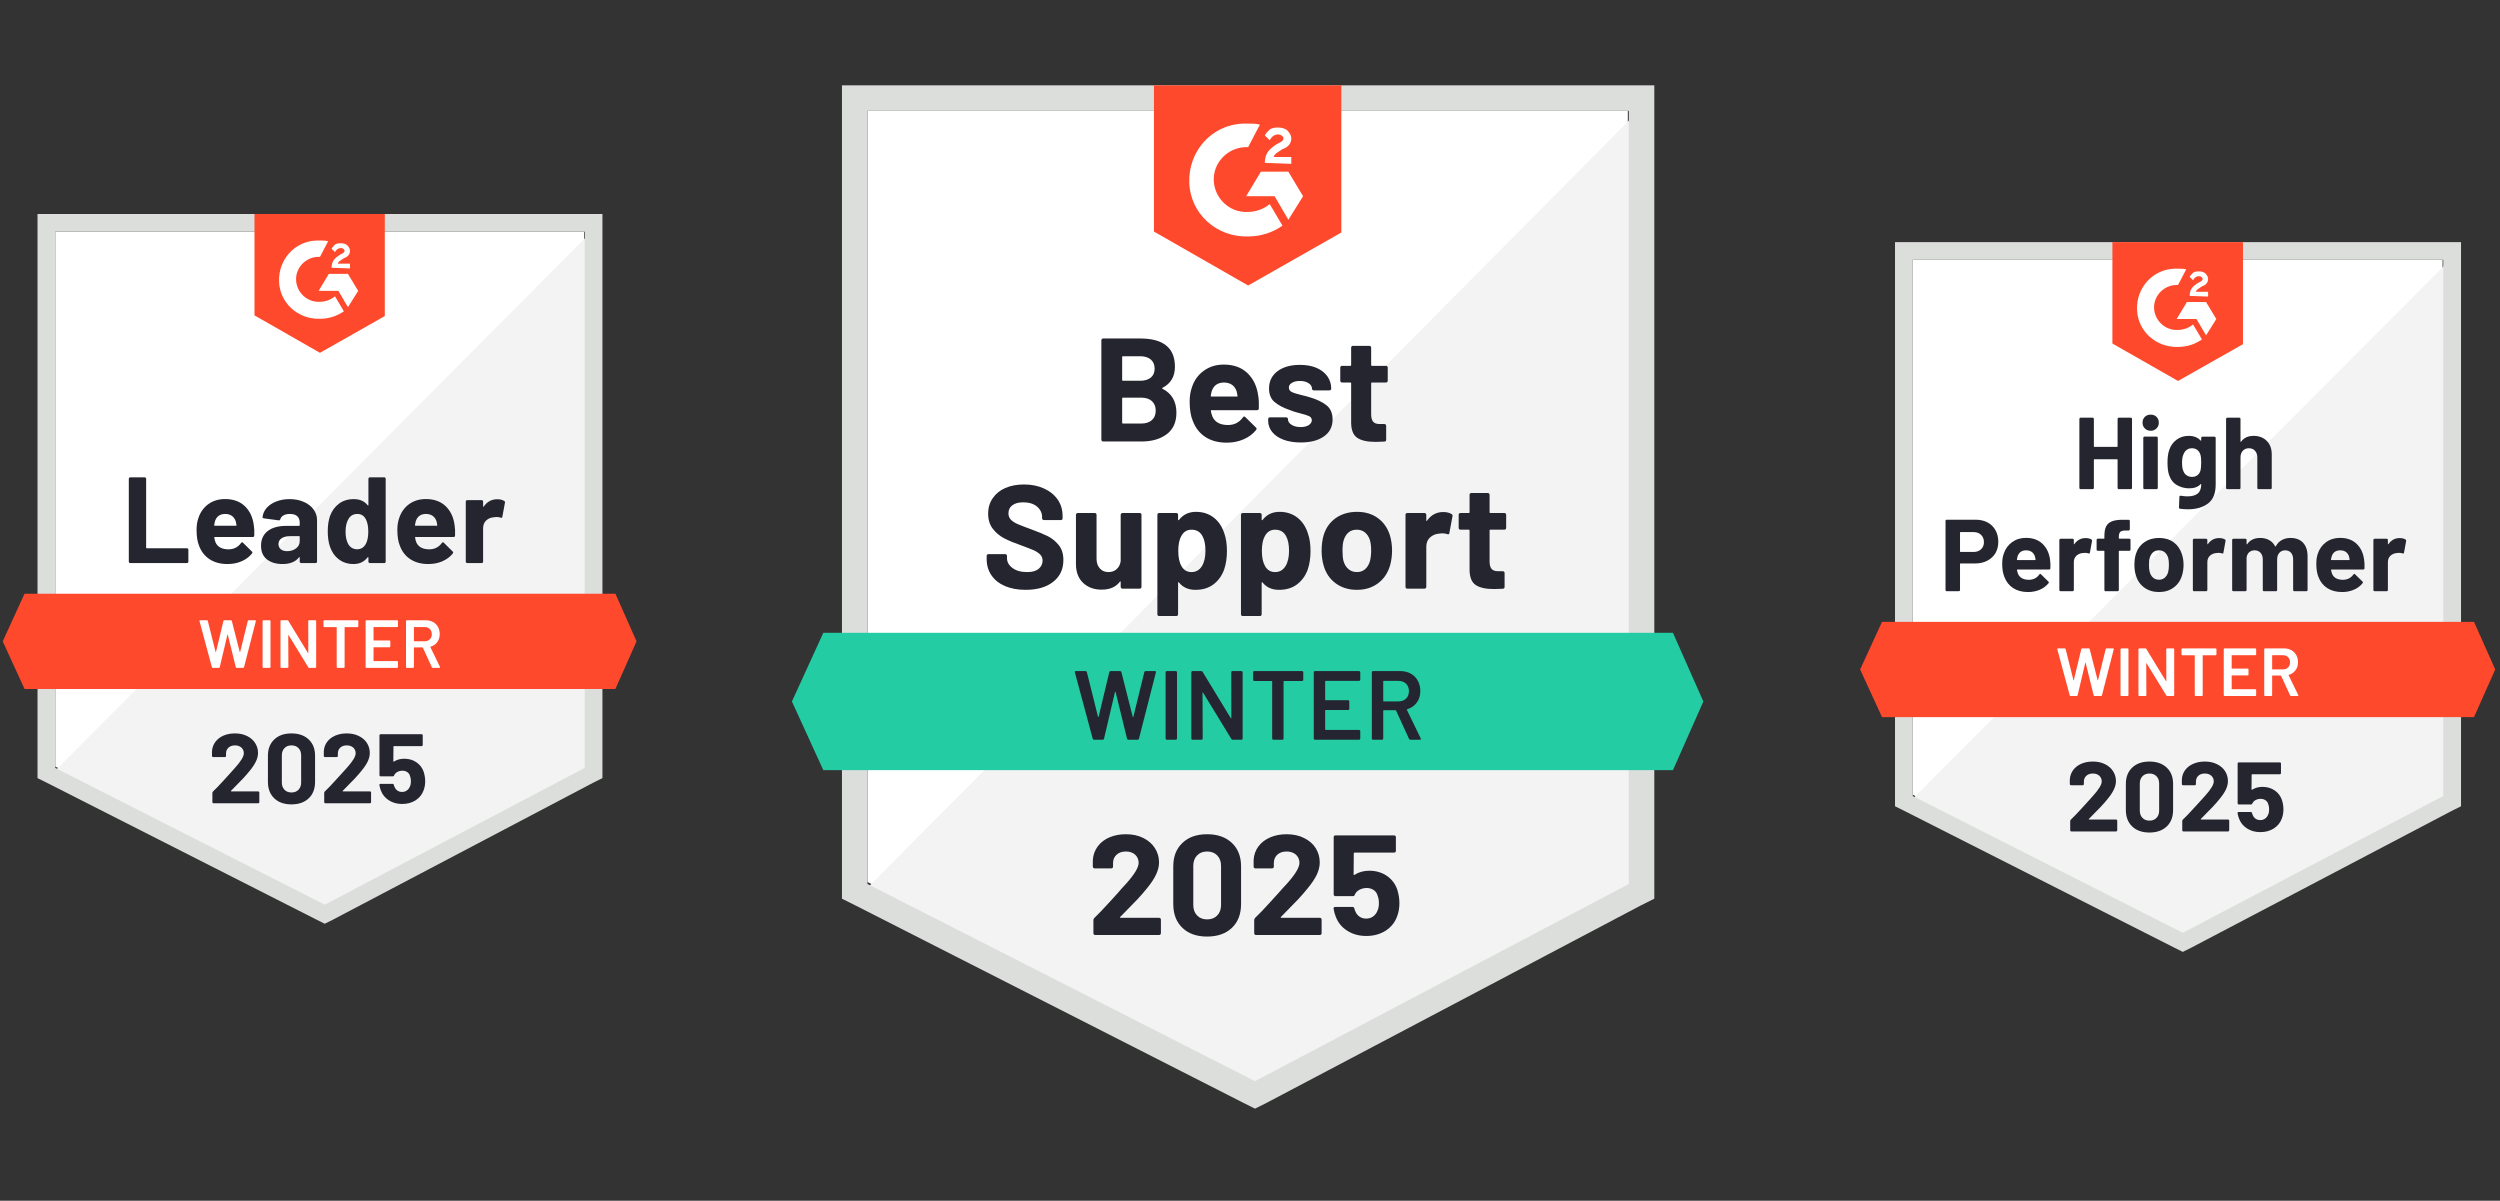
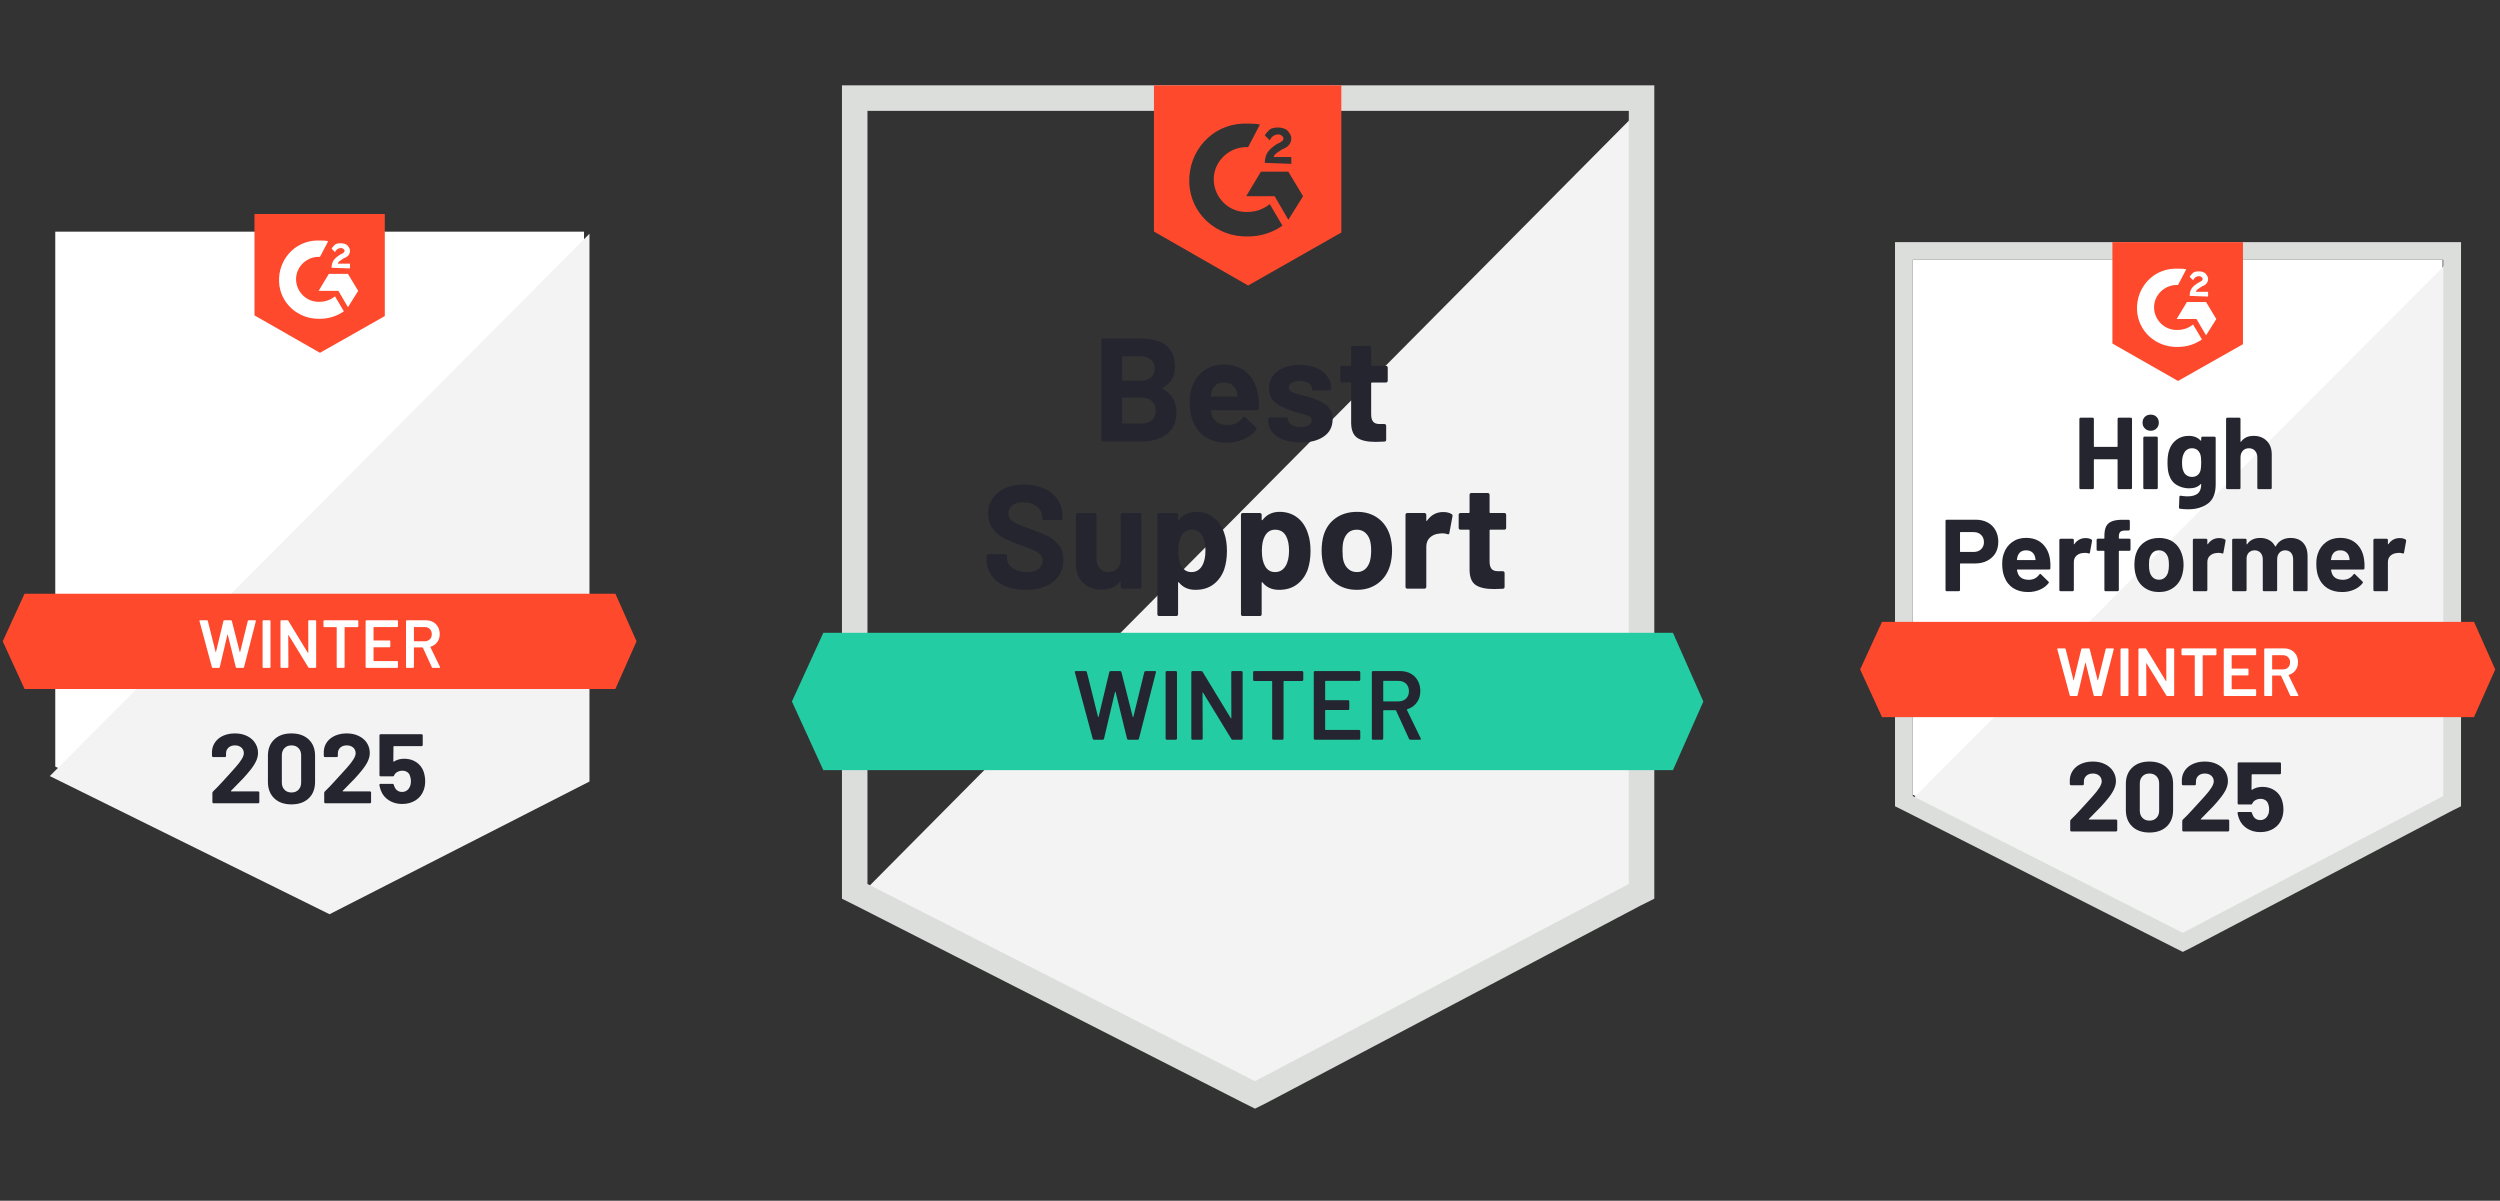
<svg xmlns="http://www.w3.org/2000/svg" width="533" height="256" viewBox="0 0 533 256" fill="none">
  <rect x="0" y="0" width="533" height="256" fill="#333333" stroke="none" />
-   <path d="M184.943 188.044L267.566 230.088L347.051 188.044V23.636H184.943V188.044Z" fill="white" />
  <path d="M348.723 24.264L183.269 190.973L269.029 233.435L348.723 192.646V24.264Z" fill="#F2F3F2" />
  <path d="M179.504 78.439V191.6L182.433 193.065L265.055 235.108L267.565 236.363L270.075 235.108L349.77 193.065L352.698 191.6V18.198H179.504V78.439ZM184.943 188.463V23.636H347.26V188.463L267.565 230.506L184.943 188.463Z" fill="#DCDEDC" />
  <path d="M266.101 26.355C266.938 26.355 267.775 26.355 268.611 26.565L266.101 31.375C262.336 31.166 258.989 34.095 258.78 37.86C258.571 41.625 261.499 44.972 265.264 45.181H266.101C267.775 45.181 269.448 44.553 270.703 43.507L273.422 48.109C271.33 49.573 268.82 50.41 266.101 50.41C259.408 50.619 253.76 45.599 253.551 38.906C253.342 32.212 258.362 26.565 265.055 26.355H266.101ZM274.677 36.605L277.815 41.834L274.677 46.854L271.749 41.834H265.683L268.82 36.605H274.677ZM269.657 34.722C269.657 33.886 269.866 33.049 270.285 32.421C270.703 31.794 271.54 31.166 272.167 30.748L272.585 30.539C273.422 30.12 273.631 29.911 273.631 29.493C273.631 29.075 273.004 28.656 272.585 28.656C271.749 28.656 271.121 29.075 270.703 29.911L269.657 28.866C269.866 28.447 270.285 28.029 270.703 27.61C271.33 27.192 271.958 27.192 272.585 27.192C273.213 27.192 274.05 27.401 274.468 27.82C274.886 28.238 275.305 28.866 275.305 29.493C275.305 30.539 274.677 31.375 273.422 31.794L272.795 32.212C272.167 32.63 271.749 32.84 271.54 33.467H275.305V34.931L269.657 34.722ZM266.101 60.869L285.972 49.573V18.198H246.021V49.364L266.101 60.869Z" fill="#FF492C" />
  <path d="M356.672 134.916H175.53L168.837 149.557L175.53 164.199H356.672L363.157 149.557L356.672 134.916Z" fill="#23CCA2" />
  <path d="M218.661 125.753C216.988 125.753 215.531 125.488 214.29 124.959C213.021 124.415 212.051 123.648 211.382 122.658C210.699 121.668 210.357 120.517 210.357 119.206V118.516C210.357 118.405 210.392 118.314 210.462 118.244C210.545 118.174 210.636 118.14 210.734 118.14H214.311C214.408 118.14 214.499 118.174 214.582 118.244C214.652 118.314 214.687 118.405 214.687 118.516V118.976C214.687 119.813 215.077 120.517 215.858 121.089C216.625 121.675 217.671 121.967 218.996 121.967C220.098 121.967 220.92 121.73 221.464 121.256C222.008 120.782 222.28 120.203 222.28 119.52C222.28 119.004 222.113 118.579 221.778 118.244C221.443 117.896 220.99 117.589 220.418 117.324C219.833 117.073 218.919 116.717 217.678 116.257C216.27 115.769 215.077 115.274 214.101 114.772C213.139 114.27 212.323 113.587 211.654 112.722C210.999 111.857 210.671 110.784 210.671 109.501C210.671 108.246 210.999 107.151 211.654 106.217C212.295 105.269 213.188 104.543 214.331 104.041C215.489 103.539 216.821 103.288 218.327 103.288C219.916 103.288 221.332 103.574 222.573 104.146C223.814 104.704 224.79 105.492 225.501 106.51C226.198 107.514 226.547 108.692 226.547 110.045V110.505C226.547 110.616 226.512 110.707 226.442 110.777C226.359 110.847 226.268 110.881 226.17 110.881H222.573C222.461 110.881 222.371 110.847 222.301 110.777C222.217 110.707 222.175 110.616 222.175 110.505V110.254C222.175 109.375 221.82 108.629 221.109 108.016C220.383 107.402 219.393 107.095 218.138 107.095C217.148 107.095 216.381 107.305 215.837 107.723C215.28 108.127 215.001 108.699 215.001 109.438C215.001 109.968 215.161 110.407 215.482 110.756C215.817 111.118 216.298 111.439 216.925 111.718C217.567 111.997 218.557 112.38 219.895 112.868C221.387 113.412 222.552 113.893 223.389 114.312C224.239 114.73 225.006 115.351 225.689 116.173C226.373 116.996 226.714 118.07 226.714 119.395C226.714 121.361 225.989 122.909 224.539 124.038C223.103 125.182 221.143 125.753 218.661 125.753ZM238.93 109.752C238.93 109.654 238.972 109.564 239.055 109.48C239.125 109.41 239.209 109.375 239.306 109.375H242.988C243.085 109.375 243.176 109.41 243.26 109.48C243.329 109.564 243.364 109.654 243.364 109.752V125.126C243.364 125.237 243.329 125.328 243.26 125.398C243.176 125.468 243.085 125.502 242.988 125.502H239.306C239.209 125.502 239.125 125.468 239.055 125.398C238.972 125.328 238.93 125.237 238.93 125.126V124.059C238.93 124.003 238.909 123.968 238.867 123.955C238.825 123.941 238.784 123.968 238.742 124.038C237.905 125.154 236.608 125.712 234.851 125.712C233.261 125.712 231.958 125.237 230.94 124.289C229.908 123.327 229.392 121.974 229.392 120.231V109.752C229.392 109.654 229.434 109.564 229.517 109.48C229.587 109.41 229.671 109.375 229.768 109.375H233.408C233.519 109.375 233.61 109.41 233.68 109.48C233.749 109.564 233.784 109.654 233.784 109.752V119.144C233.784 119.98 234.014 120.657 234.475 121.173C234.921 121.702 235.541 121.967 236.336 121.967C237.047 121.967 237.633 121.751 238.093 121.319C238.553 120.887 238.832 120.329 238.93 119.646V109.752ZM261.018 113.705C261.395 114.765 261.583 116.02 261.583 117.47C261.583 118.921 261.388 120.231 260.997 121.403C260.509 122.741 259.749 123.801 258.717 124.582C257.686 125.363 256.403 125.753 254.869 125.753C253.363 125.753 252.191 125.23 251.355 124.185C251.313 124.129 251.271 124.108 251.229 124.122C251.187 124.136 251.166 124.178 251.166 124.247V130.962C251.166 131.073 251.132 131.164 251.062 131.234C250.992 131.303 250.901 131.338 250.79 131.338H247.129C247.018 131.338 246.927 131.303 246.858 131.234C246.788 131.164 246.753 131.073 246.753 130.962V109.752C246.753 109.654 246.788 109.564 246.858 109.48C246.927 109.41 247.018 109.375 247.129 109.375H250.79C250.901 109.375 250.992 109.41 251.062 109.48C251.132 109.564 251.166 109.654 251.166 109.752V110.777C251.166 110.847 251.187 110.888 251.229 110.902C251.271 110.916 251.313 110.902 251.355 110.86C252.233 109.703 253.446 109.124 254.994 109.124C256.445 109.124 257.7 109.529 258.759 110.338C259.805 111.146 260.558 112.269 261.018 113.705ZM256.228 120.733C256.744 119.925 257.002 118.816 257.002 117.408C257.002 116.097 256.786 115.051 256.354 114.27C255.866 113.377 255.092 112.931 254.032 112.931C253.07 112.931 252.345 113.377 251.857 114.27C251.424 115.023 251.208 116.083 251.208 117.449C251.208 118.844 251.438 119.931 251.899 120.712C252.373 121.549 253.084 121.967 254.032 121.967C254.966 121.967 255.698 121.556 256.228 120.733ZM278.84 113.705C279.216 114.765 279.404 116.02 279.404 117.47C279.404 118.921 279.209 120.231 278.819 121.403C278.331 122.741 277.571 123.801 276.539 124.582C275.507 125.363 274.224 125.753 272.69 125.753C271.184 125.753 270.013 125.23 269.176 124.185C269.134 124.129 269.092 124.108 269.051 124.122C269.009 124.136 268.988 124.178 268.988 124.247V130.962C268.988 131.073 268.953 131.164 268.883 131.234C268.813 131.303 268.723 131.338 268.611 131.338H264.951C264.839 131.338 264.749 131.303 264.679 131.234C264.609 131.164 264.574 131.073 264.574 130.962V109.752C264.574 109.654 264.609 109.564 264.679 109.48C264.749 109.41 264.839 109.375 264.951 109.375H268.611C268.723 109.375 268.813 109.41 268.883 109.48C268.953 109.564 268.988 109.654 268.988 109.752V110.777C268.988 110.847 269.009 110.888 269.051 110.902C269.092 110.916 269.134 110.902 269.176 110.86C270.055 109.703 271.268 109.124 272.816 109.124C274.266 109.124 275.521 109.529 276.581 110.338C277.627 111.146 278.38 112.269 278.84 113.705ZM274.05 120.733C274.566 119.925 274.824 118.816 274.824 117.408C274.824 116.097 274.608 115.051 274.175 114.27C273.687 113.377 272.913 112.931 271.853 112.931C270.891 112.931 270.166 113.377 269.678 114.27C269.246 115.023 269.03 116.083 269.03 117.449C269.03 118.844 269.26 119.931 269.72 120.712C270.194 121.549 270.905 121.967 271.853 121.967C272.788 121.967 273.52 121.556 274.05 120.733ZM289.298 125.753C287.541 125.753 286.035 125.293 284.78 124.373C283.525 123.453 282.668 122.198 282.207 120.608C281.915 119.632 281.768 118.565 281.768 117.408C281.768 116.18 281.915 115.072 282.207 114.082C282.682 112.534 283.546 111.321 284.801 110.442C286.056 109.564 287.569 109.124 289.34 109.124C291.041 109.124 292.499 109.557 293.712 110.421C294.939 111.3 295.803 112.513 296.306 114.061C296.626 115.107 296.787 116.201 296.787 117.345C296.787 118.474 296.647 119.534 296.368 120.524C295.894 122.156 295.037 123.432 293.795 124.352C292.554 125.286 291.055 125.753 289.298 125.753ZM289.298 121.967C289.982 121.967 290.567 121.758 291.055 121.34C291.529 120.922 291.871 120.343 292.08 119.604C292.248 118.934 292.331 118.202 292.331 117.408C292.331 116.529 292.248 115.79 292.08 115.19C291.857 114.479 291.502 113.921 291.013 113.517C290.539 113.126 289.961 112.931 289.277 112.931C288.552 112.931 287.96 113.126 287.499 113.517C287.025 113.921 286.684 114.479 286.474 115.19C286.307 115.678 286.223 116.417 286.223 117.408C286.223 118.356 286.293 119.088 286.433 119.604C286.642 120.343 286.997 120.922 287.499 121.34C287.987 121.758 288.587 121.967 289.298 121.967ZM307.684 109.166C308.437 109.166 309.037 109.313 309.483 109.605C309.651 109.689 309.713 109.842 309.672 110.066L309.002 113.642C308.988 113.893 308.842 113.97 308.563 113.873C308.256 113.761 307.894 113.705 307.475 113.705C307.294 113.705 307.064 113.726 306.785 113.768C306.032 113.838 305.39 114.117 304.861 114.605C304.345 115.093 304.087 115.748 304.087 116.571V125.126C304.087 125.237 304.045 125.328 303.961 125.398C303.891 125.468 303.808 125.502 303.71 125.502H300.029C299.931 125.502 299.84 125.468 299.757 125.398C299.687 125.328 299.652 125.237 299.652 125.126V109.752C299.652 109.654 299.687 109.564 299.757 109.48C299.84 109.41 299.931 109.375 300.029 109.375H303.71C303.808 109.375 303.891 109.41 303.961 109.48C304.045 109.564 304.087 109.654 304.087 109.752V110.944C304.087 111 304.108 111.042 304.149 111.07C304.191 111.098 304.219 111.084 304.233 111.028C305.098 109.787 306.248 109.166 307.684 109.166ZM321.113 112.555C321.113 112.652 321.078 112.736 321.009 112.806C320.939 112.889 320.848 112.931 320.737 112.931H317.725C317.627 112.931 317.578 112.98 317.578 113.078V119.729C317.578 120.413 317.718 120.929 317.997 121.277C318.275 121.612 318.729 121.779 319.356 121.779H320.402C320.5 121.779 320.583 121.814 320.653 121.884C320.737 121.953 320.779 122.044 320.779 122.156V125.126C320.779 125.363 320.653 125.495 320.402 125.523C319.523 125.565 318.896 125.586 318.519 125.586C316.776 125.586 315.479 125.3 314.629 124.728C313.764 124.157 313.325 123.076 313.311 121.486V113.078C313.311 112.98 313.255 112.931 313.144 112.931H311.366C311.254 112.931 311.164 112.889 311.094 112.806C311.024 112.736 310.989 112.652 310.989 112.555V109.752C310.989 109.654 311.024 109.564 311.094 109.48C311.164 109.41 311.254 109.375 311.366 109.375H313.144C313.255 109.375 313.311 109.32 313.311 109.208V105.485C313.311 105.387 313.346 105.296 313.416 105.213C313.485 105.143 313.576 105.108 313.688 105.108H317.202C317.299 105.108 317.383 105.143 317.453 105.213C317.536 105.296 317.578 105.387 317.578 105.485V109.208C317.578 109.32 317.627 109.375 317.725 109.375H320.737C320.848 109.375 320.939 109.41 321.009 109.48C321.078 109.564 321.113 109.654 321.113 109.752V112.555ZM247.841 82.685C247.715 82.741 247.715 82.804 247.841 82.873C249.821 83.891 250.811 85.593 250.811 87.977C250.811 90.013 250.121 91.547 248.74 92.579C247.36 93.611 245.554 94.127 243.323 94.127H235.186C235.088 94.127 235.004 94.092 234.935 94.022C234.851 93.953 234.809 93.862 234.809 93.75V72.54C234.809 72.443 234.851 72.352 234.935 72.268C235.004 72.199 235.088 72.164 235.186 72.164H243.072C248.022 72.164 250.497 74.172 250.497 78.188C250.497 80.28 249.612 81.779 247.841 82.685ZM239.39 75.95C239.292 75.95 239.244 76.006 239.244 76.117V81.012C239.244 81.123 239.292 81.179 239.39 81.179H243.072C244.048 81.179 244.815 80.949 245.372 80.489C245.902 80.029 246.167 79.401 246.167 78.606C246.167 77.784 245.902 77.135 245.372 76.661C244.815 76.187 244.048 75.95 243.072 75.95H239.39ZM243.323 90.299C244.285 90.299 245.038 90.055 245.582 89.567C246.125 89.079 246.397 88.403 246.397 87.538C246.397 86.687 246.125 86.011 245.582 85.509C245.038 85.021 244.271 84.777 243.281 84.777H239.39C239.292 84.777 239.244 84.833 239.244 84.944V90.132C239.244 90.243 239.292 90.299 239.39 90.299H243.323ZM268.256 84.4C268.381 85.195 268.423 86.081 268.381 87.057C268.367 87.322 268.235 87.454 267.984 87.454H258.278C258.153 87.454 258.111 87.503 258.153 87.601C258.222 88.019 258.341 88.437 258.508 88.856C259.052 90.027 260.161 90.613 261.834 90.613C263.173 90.599 264.226 90.055 264.993 88.981C265.076 88.856 265.174 88.793 265.285 88.793C265.341 88.793 265.411 88.835 265.495 88.918L267.754 91.136C267.865 91.247 267.921 91.345 267.921 91.428C267.921 91.47 267.879 91.554 267.796 91.68C267.098 92.544 266.206 93.206 265.118 93.667C264.044 94.141 262.852 94.378 261.541 94.378C259.742 94.378 258.222 93.973 256.981 93.165C255.74 92.342 254.848 91.198 254.304 89.734C253.858 88.688 253.635 87.322 253.635 85.634C253.635 84.477 253.795 83.459 254.116 82.581C254.59 81.102 255.434 79.924 256.647 79.046C257.846 78.167 259.268 77.728 260.914 77.728C263.005 77.728 264.686 78.334 265.955 79.548C267.224 80.761 267.991 82.378 268.256 84.4ZM260.956 81.556C259.631 81.556 258.759 82.169 258.341 83.396C258.257 83.675 258.188 84.01 258.132 84.4C258.132 84.498 258.181 84.547 258.278 84.547H263.717C263.842 84.547 263.884 84.498 263.842 84.4C263.731 83.801 263.675 83.508 263.675 83.522C263.494 82.894 263.166 82.406 262.692 82.058C262.218 81.723 261.639 81.556 260.956 81.556ZM277.334 94.336C275.925 94.336 274.698 94.141 273.652 93.75C272.606 93.36 271.798 92.809 271.226 92.098C270.654 91.387 270.368 90.578 270.368 89.671V89.358C270.368 89.26 270.403 89.169 270.473 89.086C270.543 89.016 270.633 88.981 270.745 88.981H274.217C274.329 88.981 274.419 89.016 274.489 89.086C274.559 89.169 274.594 89.26 274.594 89.358V89.379C274.594 89.853 274.852 90.25 275.368 90.571C275.883 90.892 276.525 91.052 277.292 91.052C278.003 91.052 278.582 90.912 279.028 90.634C279.46 90.341 279.676 89.992 279.676 89.588C279.676 89.211 279.488 88.925 279.112 88.73C278.735 88.549 278.122 88.354 277.271 88.144C276.281 87.894 275.507 87.649 274.949 87.412C273.61 86.952 272.544 86.387 271.749 85.718C270.954 85.049 270.557 84.087 270.557 82.832C270.557 81.284 271.156 80.056 272.355 79.15C273.555 78.244 275.151 77.79 277.145 77.79C278.484 77.79 279.656 78 280.66 78.418C281.664 78.85 282.444 79.457 283.002 80.238C283.546 81.005 283.818 81.883 283.818 82.873C283.818 82.971 283.783 83.055 283.713 83.124C283.644 83.194 283.553 83.229 283.441 83.229H280.095C279.983 83.229 279.893 83.194 279.823 83.124C279.753 83.055 279.718 82.971 279.718 82.873C279.718 82.413 279.481 82.023 279.007 81.702C278.533 81.381 277.912 81.221 277.145 81.221C276.448 81.221 275.883 81.353 275.451 81.618C275.005 81.869 274.782 82.211 274.782 82.643C274.782 83.062 274.998 83.375 275.43 83.585C275.863 83.794 276.581 84.017 277.585 84.254C277.808 84.31 278.066 84.372 278.359 84.442C278.651 84.512 278.965 84.603 279.3 84.714C280.792 85.16 281.963 85.725 282.814 86.408C283.679 87.106 284.111 88.11 284.111 89.42C284.111 90.968 283.497 92.174 282.27 93.039C281.043 93.904 279.398 94.336 277.334 94.336ZM295.866 81.179C295.866 81.277 295.831 81.36 295.762 81.43C295.692 81.514 295.601 81.556 295.49 81.556H292.478C292.38 81.556 292.331 81.604 292.331 81.702V88.354C292.331 89.037 292.471 89.553 292.75 89.901C293.028 90.236 293.489 90.403 294.13 90.403H295.155C295.253 90.403 295.343 90.438 295.427 90.508C295.497 90.578 295.532 90.668 295.532 90.78V93.75C295.532 93.987 295.406 94.12 295.155 94.148C294.277 94.189 293.649 94.21 293.273 94.21C291.529 94.21 290.233 93.925 289.382 93.353C288.517 92.781 288.078 91.7 288.064 90.111V81.702C288.064 81.604 288.008 81.556 287.897 81.556H286.119C286.007 81.556 285.917 81.514 285.847 81.43C285.777 81.36 285.742 81.277 285.742 81.179V78.376C285.742 78.279 285.777 78.188 285.847 78.104C285.917 78.035 286.007 78 286.119 78H287.897C288.008 78 288.064 77.944 288.064 77.832V74.109C288.064 74.011 288.099 73.921 288.169 73.837C288.238 73.767 288.329 73.733 288.441 73.733H291.955C292.052 73.733 292.143 73.767 292.227 73.837C292.296 73.921 292.331 74.011 292.331 74.109V77.832C292.331 77.944 292.38 78 292.478 78H295.49C295.601 78 295.692 78.035 295.762 78.104C295.831 78.188 295.866 78.279 295.866 78.376V81.179Z" fill="#252530" />
  <path d="M233.262 157.715C233.108 157.715 233.011 157.645 232.969 157.506L229.162 143.345L229.141 143.261C229.141 143.135 229.218 143.073 229.371 143.073H231.421C231.574 143.073 231.672 143.142 231.714 143.282L234.098 152.82C234.112 152.862 234.133 152.883 234.161 152.883C234.189 152.883 234.21 152.862 234.224 152.82L236.504 143.282C236.546 143.142 236.636 143.073 236.776 143.073H238.784C238.937 143.073 239.035 143.142 239.076 143.282L241.503 152.841C241.517 152.883 241.538 152.904 241.566 152.904C241.594 152.904 241.614 152.883 241.628 152.841L243.971 143.282C244.013 143.142 244.111 143.073 244.264 143.073H246.209C246.404 143.073 246.481 143.163 246.439 143.345L242.821 157.506C242.779 157.645 242.681 157.715 242.528 157.715H240.583C240.429 157.715 240.332 157.645 240.29 157.506L237.842 147.528C237.828 147.486 237.808 147.458 237.78 147.444C237.752 147.444 237.731 147.472 237.717 147.528L235.374 157.506C235.332 157.645 235.242 157.715 235.102 157.715H233.262ZM248.761 157.715C248.691 157.715 248.629 157.687 248.573 157.631C248.531 157.589 248.51 157.533 248.51 157.464V143.324C248.51 143.254 248.531 143.198 248.573 143.156C248.629 143.101 248.691 143.073 248.761 143.073H250.685C250.755 143.073 250.811 143.101 250.853 143.156C250.909 143.198 250.936 143.254 250.936 143.324V157.464C250.936 157.533 250.909 157.589 250.853 157.631C250.811 157.687 250.755 157.715 250.685 157.715H248.761ZM262.504 143.324C262.504 143.254 262.525 143.198 262.566 143.156C262.622 143.101 262.685 143.073 262.755 143.073H264.679C264.749 143.073 264.805 143.101 264.846 143.156C264.902 143.198 264.93 143.254 264.93 143.324V157.464C264.93 157.533 264.902 157.589 264.846 157.631C264.805 157.687 264.749 157.715 264.679 157.715H262.817C262.678 157.715 262.58 157.659 262.525 157.547L256.5 147.675C256.473 147.633 256.445 147.612 256.417 147.612C256.389 147.626 256.375 147.661 256.375 147.716L256.417 157.464C256.417 157.533 256.389 157.589 256.333 157.631C256.291 157.687 256.235 157.715 256.166 157.715H254.241C254.172 157.715 254.109 157.687 254.053 157.631C254.011 157.589 253.99 157.533 253.99 157.464V143.324C253.99 143.254 254.011 143.198 254.053 143.156C254.109 143.101 254.172 143.073 254.241 143.073H256.103C256.242 143.073 256.34 143.129 256.396 143.24L262.399 153.113C262.427 153.155 262.455 153.169 262.483 153.155C262.511 153.155 262.525 153.127 262.525 153.071L262.504 143.324ZM277.606 143.073C277.676 143.073 277.731 143.101 277.773 143.156C277.829 143.198 277.857 143.254 277.857 143.324V144.934C277.857 145.004 277.829 145.06 277.773 145.102C277.731 145.157 277.676 145.185 277.606 145.185H273.757C273.687 145.185 273.652 145.22 273.652 145.29V157.464C273.652 157.533 273.632 157.589 273.59 157.631C273.534 157.687 273.471 157.715 273.401 157.715H271.477C271.407 157.715 271.352 157.687 271.31 157.631C271.254 157.589 271.226 157.533 271.226 157.464V145.29C271.226 145.22 271.191 145.185 271.121 145.185H267.419C267.349 145.185 267.287 145.157 267.231 145.102C267.189 145.06 267.168 145.004 267.168 144.934V143.324C267.168 143.254 267.189 143.198 267.231 143.156C267.287 143.101 267.349 143.073 267.419 143.073H277.606ZM290.01 144.913C290.01 144.983 289.982 145.039 289.926 145.081C289.884 145.137 289.828 145.164 289.759 145.164H282.626C282.556 145.164 282.521 145.199 282.521 145.269V149.181C282.521 149.25 282.556 149.285 282.626 149.285H287.416C287.486 149.285 287.548 149.306 287.604 149.348C287.646 149.404 287.667 149.466 287.667 149.536V151.126C287.667 151.196 287.646 151.258 287.604 151.314C287.548 151.356 287.486 151.377 287.416 151.377H282.626C282.556 151.377 282.521 151.412 282.521 151.481V155.518C282.521 155.588 282.556 155.623 282.626 155.623H289.759C289.828 155.623 289.884 155.651 289.926 155.707C289.982 155.749 290.01 155.804 290.01 155.874V157.464C290.01 157.533 289.982 157.589 289.926 157.631C289.884 157.687 289.828 157.715 289.759 157.715H280.346C280.276 157.715 280.213 157.687 280.158 157.631C280.116 157.589 280.095 157.533 280.095 157.464V143.324C280.095 143.254 280.116 143.198 280.158 143.156C280.213 143.101 280.276 143.073 280.346 143.073H289.759C289.828 143.073 289.884 143.101 289.926 143.156C289.982 143.198 290.01 143.254 290.01 143.324V144.913ZM300.698 157.715C300.559 157.715 300.461 157.652 300.405 157.526L297.644 151.502C297.616 151.447 297.575 151.419 297.519 151.419H295.009C294.939 151.419 294.904 151.454 294.904 151.523V157.464C294.904 157.533 294.876 157.589 294.821 157.631C294.779 157.687 294.723 157.715 294.653 157.715H292.729C292.659 157.715 292.596 157.687 292.541 157.631C292.499 157.589 292.478 157.533 292.478 157.464V143.324C292.478 143.254 292.499 143.198 292.541 143.156C292.596 143.101 292.659 143.073 292.729 143.073H298.481C299.332 143.073 300.085 143.247 300.74 143.596C301.395 143.958 301.904 144.46 302.267 145.102C302.63 145.757 302.811 146.503 302.811 147.34C302.811 148.302 302.56 149.118 302.058 149.787C301.57 150.47 300.887 150.945 300.008 151.21C299.98 151.21 299.959 151.223 299.945 151.251C299.931 151.279 299.931 151.307 299.945 151.335L302.895 157.422C302.922 157.478 302.936 157.519 302.936 157.547C302.936 157.659 302.86 157.715 302.706 157.715H300.698ZM295.009 145.164C294.939 145.164 294.904 145.199 294.904 145.269V149.432C294.904 149.501 294.939 149.536 295.009 149.536H298.146C298.816 149.536 299.36 149.334 299.778 148.93C300.182 148.539 300.384 148.016 300.384 147.361C300.384 146.705 300.182 146.175 299.778 145.771C299.36 145.367 298.816 145.164 298.146 145.164H295.009Z" fill="#242530" />
-   <path d="M238.825 195.491C238.783 195.533 238.769 195.575 238.783 195.617C238.811 195.658 238.853 195.679 238.909 195.679H247.129C247.227 195.679 247.311 195.714 247.38 195.784C247.464 195.854 247.506 195.937 247.506 196.035V198.984C247.506 199.082 247.464 199.165 247.38 199.235C247.311 199.305 247.227 199.34 247.129 199.34H233.491C233.38 199.34 233.289 199.305 233.219 199.235C233.15 199.165 233.115 199.082 233.115 198.984V196.181C233.115 196 233.178 195.847 233.303 195.721C234.293 194.759 235.304 193.706 236.336 192.563C237.368 191.419 238.016 190.708 238.281 190.429C238.839 189.76 239.411 189.118 239.997 188.505C241.837 186.469 242.758 184.956 242.758 183.966C242.758 183.255 242.507 182.669 242.005 182.209C241.503 181.762 240.847 181.539 240.038 181.539C239.23 181.539 238.574 181.762 238.072 182.209C237.556 182.669 237.298 183.275 237.298 184.028V184.781C237.298 184.879 237.263 184.963 237.194 185.032C237.124 185.102 237.04 185.137 236.943 185.137H233.366C233.268 185.137 233.185 185.102 233.115 185.032C233.031 184.963 232.989 184.879 232.989 184.781V183.359C233.059 182.271 233.408 181.302 234.035 180.452C234.663 179.615 235.492 178.973 236.524 178.527C237.57 178.081 238.742 177.858 240.038 177.858C241.475 177.858 242.723 178.13 243.783 178.674C244.842 179.204 245.658 179.922 246.23 180.828C246.816 181.748 247.108 182.759 247.108 183.861C247.108 184.712 246.892 185.583 246.46 186.476C246.042 187.368 245.407 188.33 244.557 189.362C243.929 190.143 243.253 190.924 242.528 191.705C241.802 192.472 240.722 193.581 239.285 195.031L238.825 195.491ZM257.358 199.674C255.127 199.674 253.37 199.054 252.087 197.813C250.79 196.572 250.141 194.877 250.141 192.73V184.719C250.141 182.613 250.79 180.947 252.087 179.72C253.37 178.478 255.127 177.858 257.358 177.858C259.575 177.858 261.339 178.478 262.65 179.72C263.947 180.947 264.595 182.613 264.595 184.719V192.73C264.595 194.877 263.947 196.572 262.65 197.813C261.339 199.054 259.575 199.674 257.358 199.674ZM257.358 196.014C258.264 196.014 258.982 195.735 259.512 195.177C260.056 194.619 260.328 193.873 260.328 192.939V184.593C260.328 183.673 260.056 182.934 259.512 182.376C258.982 181.818 258.264 181.539 257.358 181.539C256.465 181.539 255.754 181.818 255.224 182.376C254.68 182.934 254.408 183.673 254.408 184.593V192.939C254.408 193.873 254.68 194.619 255.224 195.177C255.754 195.735 256.465 196.014 257.358 196.014ZM273.087 195.491C273.046 195.533 273.039 195.575 273.067 195.617C273.08 195.658 273.122 195.679 273.192 195.679H281.412C281.51 195.679 281.594 195.714 281.663 195.784C281.733 195.854 281.768 195.937 281.768 196.035V198.984C281.768 199.082 281.733 199.165 281.663 199.235C281.594 199.305 281.51 199.34 281.412 199.34H267.754C267.656 199.34 267.572 199.305 267.503 199.235C267.433 199.165 267.398 199.082 267.398 198.984V196.181C267.398 196 267.454 195.847 267.565 195.721C268.569 194.759 269.58 193.706 270.598 192.563C271.63 191.419 272.279 190.708 272.544 190.429C273.115 189.76 273.694 189.118 274.28 188.505C276.12 186.469 277.041 184.956 277.041 183.966C277.041 183.255 276.79 182.669 276.288 182.209C275.772 181.762 275.109 181.539 274.301 181.539C273.492 181.539 272.836 181.762 272.334 182.209C271.832 182.669 271.581 183.275 271.581 184.028V184.781C271.581 184.879 271.547 184.963 271.477 185.032C271.407 185.102 271.316 185.137 271.205 185.137H267.628C267.53 185.137 267.447 185.102 267.377 185.032C267.307 184.963 267.272 184.879 267.272 184.781V183.359C267.328 182.271 267.67 181.302 268.297 180.452C268.925 179.615 269.762 178.973 270.807 178.527C271.853 178.081 273.018 177.858 274.301 177.858C275.737 177.858 276.985 178.13 278.045 178.674C279.119 179.204 279.941 179.922 280.513 180.828C281.085 181.748 281.371 182.759 281.371 183.861C281.371 184.712 281.161 185.583 280.743 186.476C280.311 187.368 279.669 188.33 278.819 189.362C278.191 190.143 277.515 190.924 276.79 191.705C276.065 192.472 274.984 193.581 273.548 195.031L273.087 195.491ZM297.895 189.655C298.202 190.645 298.355 191.607 298.355 192.542C298.355 193.574 298.195 194.508 297.874 195.345C297.414 196.628 296.598 197.652 295.427 198.419C294.242 199.172 292.861 199.549 291.285 199.549C289.751 199.549 288.406 199.179 287.248 198.44C286.077 197.701 285.254 196.697 284.78 195.428C284.571 194.898 284.418 194.341 284.32 193.755V193.692C284.32 193.469 284.438 193.357 284.676 193.357H288.357C288.552 193.357 288.685 193.469 288.754 193.692C288.768 193.818 288.796 193.922 288.838 194.006C288.88 194.09 288.908 194.159 288.922 194.215C289.131 194.745 289.438 195.149 289.842 195.428C290.246 195.707 290.721 195.847 291.264 195.847C291.836 195.847 292.331 195.693 292.75 195.386C293.168 195.094 293.482 194.675 293.691 194.131C293.886 193.727 293.984 193.197 293.984 192.542C293.984 191.956 293.893 191.433 293.712 190.973C293.572 190.443 293.293 190.039 292.875 189.76C292.443 189.467 291.948 189.32 291.39 189.32C290.818 189.32 290.288 189.453 289.8 189.718C289.326 189.983 289.005 190.331 288.838 190.764C288.782 190.959 288.65 191.057 288.441 191.057H284.717C284.606 191.057 284.515 191.022 284.445 190.952C284.376 190.882 284.341 190.799 284.341 190.701V178.465C284.341 178.367 284.376 178.283 284.445 178.213C284.515 178.144 284.606 178.109 284.717 178.109H297.247C297.344 178.109 297.428 178.144 297.498 178.213C297.567 178.283 297.602 178.367 297.602 178.465V181.414C297.602 181.511 297.567 181.595 297.498 181.665C297.428 181.735 297.344 181.769 297.247 181.769H288.775C288.678 181.769 288.629 181.825 288.629 181.937L288.587 186.413C288.587 186.552 288.65 186.587 288.775 186.518C289.682 185.932 290.735 185.639 291.934 185.639C293.342 185.639 294.576 185.995 295.636 186.706C296.71 187.431 297.463 188.414 297.895 189.655Z" fill="#252530" />
  <path d="M11.782 163.428L69.238 192.59L124.512 163.428V49.394H11.782V163.428Z" fill="white" />
  <path d="M125.675 49.83L10.618 165.46L70.256 194.912L125.675 166.621V49.83Z" fill="#F2F3F2" />
-   <path d="M8 87.406V165.895L10.037 166.911L67.492 196.072L69.238 196.943L70.983 196.072L126.403 166.911L128.439 165.895V45.622H8V87.406ZM11.782 163.719V49.394H124.657V163.719L69.238 192.88L11.782 163.719Z" fill="#DCDEDC" />
  <path d="M68.219 51.28C68.801 51.28 69.383 51.28 69.965 51.425L68.219 54.762C65.601 54.617 63.274 56.648 63.128 59.26C62.983 61.871 65.019 64.193 67.638 64.338H68.219C69.383 64.338 70.547 63.902 71.419 63.177L73.311 66.369C71.856 67.384 70.11 67.965 68.219 67.965C63.565 68.11 59.638 64.628 59.492 59.985C59.346 55.343 62.837 51.425 67.492 51.28H68.219ZM74.183 58.389L76.365 62.016L74.183 65.498L72.147 62.016H67.928L70.11 58.389H74.183ZM70.692 57.084C70.692 56.503 70.838 55.923 71.129 55.488C71.419 55.052 72.001 54.617 72.438 54.327L72.729 54.182C73.311 53.892 73.456 53.747 73.456 53.456C73.456 53.166 73.02 52.876 72.729 52.876C72.147 52.876 71.71 53.166 71.419 53.747L70.692 53.021C70.838 52.731 71.129 52.441 71.419 52.151C71.856 51.861 72.292 51.861 72.729 51.861C73.165 51.861 73.747 52.006 74.038 52.296C74.329 52.586 74.62 53.021 74.62 53.456C74.62 54.182 74.183 54.762 73.311 55.052L72.874 55.343C72.438 55.633 72.147 55.778 72.001 56.213H74.62V57.229L70.692 57.084ZM68.219 75.219L82.038 67.384V45.622H54.255V67.239L68.219 75.219ZM131.203 126.578H5.236L0.582 136.734L5.236 146.889H131.203L135.712 136.734L131.203 126.578Z" fill="#FF492C" />
-   <path d="M27.768 120.049C27.68 120.049 27.608 120.02 27.549 119.962C27.491 119.894 27.462 119.817 27.462 119.73V102.088C27.462 102.001 27.491 101.924 27.549 101.856C27.608 101.798 27.68 101.769 27.768 101.769H30.837C30.924 101.769 30.997 101.798 31.055 101.856C31.123 101.924 31.157 102.001 31.157 102.088V116.756C31.157 116.843 31.201 116.886 31.288 116.886H39.841C39.928 116.886 40.005 116.915 40.073 116.973C40.132 117.041 40.161 117.118 40.161 117.206V119.73C40.161 119.817 40.132 119.894 40.073 119.962C40.005 120.02 39.928 120.049 39.841 120.049H27.768ZM54.11 111.954C54.217 112.611 54.251 113.351 54.212 114.173C54.202 114.386 54.091 114.492 53.877 114.492H45.79C45.683 114.492 45.649 114.536 45.688 114.623C45.736 114.971 45.829 115.319 45.964 115.668C46.42 116.635 47.346 117.118 48.743 117.118C49.858 117.109 50.74 116.659 51.39 115.769C51.458 115.663 51.535 115.61 51.623 115.61C51.681 115.61 51.744 115.643 51.812 115.711L53.688 117.568C53.776 117.655 53.819 117.733 53.819 117.8C53.819 117.839 53.785 117.912 53.717 118.018C53.145 118.724 52.403 119.275 51.492 119.672C50.59 120.059 49.596 120.252 48.51 120.252C47.007 120.252 45.736 119.914 44.699 119.237C43.661 118.56 42.915 117.612 42.459 116.393C42.09 115.523 41.906 114.381 41.906 112.969C41.906 112.012 42.037 111.17 42.299 110.445C42.706 109.207 43.409 108.22 44.408 107.485C45.416 106.76 46.609 106.397 47.986 106.397C49.732 106.397 51.133 106.9 52.19 107.906C53.247 108.912 53.887 110.261 54.11 111.954ZM48.015 109.574C46.91 109.574 46.183 110.087 45.834 111.112C45.766 111.344 45.708 111.625 45.659 111.954C45.659 112.041 45.703 112.084 45.79 112.084H50.314C50.42 112.084 50.454 112.041 50.415 111.954C50.328 111.451 50.285 111.209 50.285 111.228C50.129 110.706 49.858 110.3 49.47 110.009C49.072 109.719 48.587 109.574 48.015 109.574ZM61.732 106.411C62.867 106.411 63.88 106.61 64.772 107.006C65.664 107.393 66.358 107.93 66.852 108.617C67.347 109.294 67.594 110.048 67.594 110.88V119.73C67.594 119.817 67.565 119.894 67.507 119.962C67.448 120.02 67.376 120.049 67.288 120.049H64.219C64.132 120.049 64.059 120.02 64.001 119.962C63.933 119.894 63.899 119.817 63.899 119.73V118.874C63.899 118.826 63.885 118.792 63.856 118.772C63.817 118.753 63.783 118.768 63.754 118.816C63.017 119.773 61.839 120.252 60.219 120.252C58.852 120.252 57.751 119.923 56.917 119.266C56.074 118.608 55.652 117.631 55.652 116.335C55.652 115 56.127 113.961 57.077 113.216C58.018 112.481 59.361 112.113 61.107 112.113H63.768C63.856 112.113 63.899 112.07 63.899 111.983V111.402C63.899 110.832 63.725 110.382 63.376 110.053C63.027 109.734 62.503 109.574 61.805 109.574C61.271 109.574 60.825 109.671 60.467 109.864C60.108 110.058 59.875 110.329 59.768 110.677C59.72 110.87 59.608 110.957 59.434 110.938L56.263 110.517C56.05 110.479 55.953 110.401 55.972 110.285C56.04 109.55 56.331 108.887 56.845 108.297C57.359 107.707 58.042 107.248 58.896 106.919C59.739 106.581 60.685 106.411 61.732 106.411ZM61.208 117.51C61.955 117.51 62.59 117.312 63.114 116.915C63.638 116.519 63.899 116.006 63.899 115.377V114.434C63.899 114.347 63.856 114.304 63.768 114.304H61.892C61.107 114.304 60.491 114.454 60.045 114.754C59.599 115.044 59.376 115.46 59.376 116.001C59.376 116.475 59.541 116.843 59.87 117.104C60.2 117.375 60.646 117.51 61.208 117.51ZM78.547 102.088C78.547 102.001 78.576 101.924 78.634 101.856C78.692 101.798 78.765 101.769 78.852 101.769H81.922C82.009 101.769 82.082 101.798 82.14 101.856C82.198 101.924 82.227 102.001 82.227 102.088V119.73C82.227 119.817 82.198 119.894 82.14 119.962C82.082 120.02 82.009 120.049 81.922 120.049H78.852C78.765 120.049 78.692 120.02 78.634 119.962C78.576 119.894 78.547 119.817 78.547 119.73V118.874C78.547 118.826 78.528 118.797 78.489 118.787C78.45 118.777 78.416 118.787 78.387 118.816C77.65 119.773 76.646 120.252 75.376 120.252C74.154 120.252 73.102 119.914 72.219 119.237C71.337 118.56 70.702 117.631 70.314 116.451C70.023 115.542 69.878 114.488 69.878 113.288C69.878 112.05 70.033 110.972 70.343 110.053C70.75 108.931 71.386 108.046 72.249 107.398C73.112 106.74 74.178 106.411 75.449 106.411C76.709 106.411 77.689 106.847 78.387 107.717C78.416 107.775 78.45 107.795 78.489 107.775C78.528 107.756 78.547 107.722 78.547 107.674V102.088ZM77.994 115.972C78.343 115.334 78.518 114.454 78.518 113.332C78.518 112.171 78.324 111.257 77.936 110.59C77.538 109.913 76.957 109.574 76.191 109.574C75.366 109.574 74.746 109.913 74.329 110.59C73.892 111.277 73.674 112.2 73.674 113.361C73.674 114.405 73.858 115.276 74.227 115.972C74.663 116.727 75.308 117.104 76.161 117.104C76.947 117.104 77.558 116.727 77.994 115.972ZM96.918 111.954C97.025 112.611 97.059 113.351 97.02 114.173C97.01 114.386 96.899 114.492 96.686 114.492H88.598C88.491 114.492 88.457 114.536 88.496 114.623C88.545 114.971 88.637 115.319 88.773 115.668C89.228 116.635 90.154 117.118 91.551 117.118C92.666 117.109 93.549 116.659 94.198 115.769C94.266 115.663 94.344 115.61 94.431 115.61C94.489 115.61 94.552 115.643 94.62 115.711L96.496 117.568C96.584 117.655 96.627 117.733 96.627 117.8C96.627 117.839 96.593 117.912 96.525 118.018C95.953 118.724 95.212 119.275 94.3 119.672C93.398 120.059 92.404 120.252 91.318 120.252C89.815 120.252 88.545 119.914 87.507 119.237C86.469 118.56 85.723 117.612 85.267 116.393C84.899 115.523 84.714 114.381 84.714 112.969C84.714 112.012 84.845 111.17 85.107 110.445C85.514 109.207 86.217 108.22 87.216 107.485C88.225 106.76 89.418 106.397 90.794 106.397C92.54 106.397 93.941 106.9 94.998 107.906C96.055 108.912 96.695 110.261 96.918 111.954ZM90.824 109.574C89.718 109.574 88.991 110.087 88.642 111.112C88.574 111.344 88.516 111.625 88.467 111.954C88.467 112.041 88.511 112.084 88.598 112.084H93.122C93.228 112.084 93.262 112.041 93.224 111.954C93.136 111.451 93.093 111.209 93.093 111.228C92.938 110.706 92.666 110.3 92.278 110.009C91.88 109.719 91.396 109.574 90.824 109.574ZM106.009 106.44C106.64 106.44 107.134 106.561 107.493 106.803C107.638 106.881 107.692 107.011 107.653 107.195L107.1 110.184C107.091 110.387 106.969 110.445 106.737 110.358C106.475 110.271 106.169 110.227 105.82 110.227C105.684 110.227 105.495 110.246 105.253 110.285C104.623 110.333 104.089 110.561 103.653 110.967C103.217 111.383 102.998 111.929 102.998 112.606V119.73C102.998 119.817 102.969 119.894 102.911 119.962C102.843 120.02 102.766 120.049 102.678 120.049H99.624C99.537 120.049 99.459 120.02 99.391 119.962C99.333 119.894 99.304 119.817 99.304 119.73V106.934C99.304 106.847 99.333 106.774 99.391 106.716C99.459 106.658 99.537 106.629 99.624 106.629H102.678C102.766 106.629 102.843 106.658 102.911 106.716C102.969 106.774 102.998 106.847 102.998 106.934V107.935C102.998 107.983 103.013 108.017 103.042 108.036C103.081 108.056 103.11 108.046 103.129 108.007C103.847 106.963 104.807 106.44 106.009 106.44Z" fill="#252530" />
  <path d="M45.383 142.392C45.276 142.392 45.208 142.343 45.179 142.247L42.532 132.425L42.517 132.367C42.517 132.28 42.571 132.236 42.677 132.236H44.103C44.209 132.236 44.277 132.284 44.306 132.381L45.965 138.997C45.974 139.026 45.989 139.04 46.008 139.04C46.028 139.04 46.042 139.026 46.052 138.997L47.637 132.381C47.666 132.284 47.73 132.236 47.827 132.236H49.223C49.33 132.236 49.398 132.284 49.427 132.381L51.114 139.011C51.124 139.04 51.138 139.055 51.157 139.055C51.177 139.055 51.191 139.04 51.201 139.011L52.83 132.381C52.859 132.284 52.927 132.236 53.034 132.236H54.387C54.522 132.236 54.576 132.299 54.547 132.425L52.03 142.247C52.001 142.343 51.933 142.392 51.827 142.392H50.474C50.367 142.392 50.299 142.343 50.27 142.247L48.568 135.326C48.559 135.297 48.544 135.278 48.525 135.268C48.505 135.268 48.491 135.288 48.481 135.326L46.852 142.247C46.823 142.343 46.76 142.392 46.663 142.392H45.383ZM56.161 142.392C56.113 142.392 56.069 142.372 56.03 142.334C56.001 142.305 55.987 142.266 55.987 142.218V132.41C55.987 132.362 56.001 132.323 56.03 132.294C56.069 132.255 56.113 132.236 56.161 132.236H57.499C57.548 132.236 57.587 132.255 57.616 132.294C57.655 132.323 57.674 132.362 57.674 132.41V142.218C57.674 142.266 57.655 142.305 57.616 142.334C57.587 142.372 57.548 142.392 57.499 142.392H56.161ZM65.718 132.41C65.718 132.362 65.732 132.323 65.761 132.294C65.8 132.255 65.844 132.236 65.892 132.236H67.231C67.279 132.236 67.318 132.255 67.347 132.294C67.386 132.323 67.405 132.362 67.405 132.41V142.218C67.405 142.266 67.386 142.305 67.347 142.334C67.318 142.372 67.279 142.392 67.231 142.392H65.936C65.839 142.392 65.771 142.353 65.732 142.276L61.543 135.428C61.524 135.399 61.504 135.384 61.485 135.384C61.466 135.394 61.456 135.418 61.456 135.457L61.485 142.218C61.485 142.266 61.466 142.305 61.427 142.334C61.398 142.372 61.359 142.392 61.31 142.392H59.972C59.924 142.392 59.88 142.372 59.841 142.334C59.812 142.305 59.798 142.266 59.798 142.218V132.41C59.798 132.362 59.812 132.323 59.841 132.294C59.88 132.255 59.924 132.236 59.972 132.236H61.267C61.364 132.236 61.432 132.275 61.471 132.352L65.645 139.2C65.665 139.229 65.684 139.239 65.703 139.229C65.723 139.229 65.732 139.21 65.732 139.171L65.718 132.41ZM76.22 132.236C76.268 132.236 76.307 132.255 76.336 132.294C76.375 132.323 76.394 132.362 76.394 132.41V133.527C76.394 133.576 76.375 133.614 76.336 133.643C76.307 133.682 76.268 133.701 76.22 133.701H73.543C73.495 133.701 73.471 133.726 73.471 133.774V142.218C73.471 142.266 73.456 142.305 73.427 142.334C73.388 142.372 73.345 142.392 73.296 142.392H71.958C71.909 142.392 71.871 142.372 71.842 142.334C71.803 142.305 71.783 142.266 71.783 142.218V133.774C71.783 133.726 71.759 133.701 71.711 133.701H69.136C69.088 133.701 69.044 133.682 69.005 133.643C68.976 133.614 68.962 133.576 68.962 133.527V132.41C68.962 132.362 68.976 132.323 69.005 132.294C69.044 132.255 69.088 132.236 69.136 132.236H76.22ZM84.846 133.513C84.846 133.561 84.826 133.6 84.787 133.629C84.758 133.668 84.719 133.687 84.671 133.687H79.711C79.662 133.687 79.638 133.711 79.638 133.759V136.472C79.638 136.521 79.662 136.545 79.711 136.545H83.042C83.09 136.545 83.134 136.56 83.173 136.589C83.202 136.627 83.216 136.671 83.216 136.719V137.822C83.216 137.87 83.202 137.914 83.173 137.952C83.134 137.981 83.09 137.996 83.042 137.996H79.711C79.662 137.996 79.638 138.02 79.638 138.068V140.868C79.638 140.917 79.662 140.941 79.711 140.941H84.671C84.719 140.941 84.758 140.96 84.787 140.999C84.826 141.028 84.846 141.067 84.846 141.115V142.218C84.846 142.266 84.826 142.305 84.787 142.334C84.758 142.372 84.719 142.392 84.671 142.392H78.125C78.077 142.392 78.033 142.372 77.994 142.334C77.965 142.305 77.951 142.266 77.951 142.218V132.41C77.951 132.362 77.965 132.323 77.994 132.294C78.033 132.255 78.077 132.236 78.125 132.236H84.671C84.719 132.236 84.758 132.255 84.787 132.294C84.826 132.323 84.846 132.362 84.846 132.41V133.513ZM92.278 142.392C92.181 142.392 92.114 142.348 92.075 142.261L90.155 138.083C90.135 138.044 90.106 138.025 90.067 138.025H88.322C88.273 138.025 88.249 138.049 88.249 138.097V142.218C88.249 142.266 88.23 142.305 88.191 142.334C88.162 142.372 88.123 142.392 88.075 142.392H86.736C86.688 142.392 86.644 142.372 86.606 142.334C86.576 142.305 86.562 142.266 86.562 142.218V132.41C86.562 132.362 86.576 132.323 86.606 132.294C86.644 132.255 86.688 132.236 86.736 132.236H90.737C91.328 132.236 91.852 132.357 92.308 132.599C92.763 132.85 93.117 133.198 93.369 133.643C93.621 134.098 93.748 134.615 93.748 135.196C93.748 135.863 93.573 136.429 93.224 136.893C92.884 137.367 92.409 137.696 91.798 137.88C91.779 137.88 91.764 137.889 91.755 137.909C91.745 137.928 91.745 137.947 91.755 137.967L93.806 142.189C93.825 142.227 93.835 142.256 93.835 142.276C93.835 142.353 93.781 142.392 93.675 142.392H92.278ZM88.322 133.687C88.273 133.687 88.249 133.711 88.249 133.759V136.647C88.249 136.695 88.273 136.719 88.322 136.719H90.504C90.969 136.719 91.347 136.579 91.638 136.298C91.92 136.028 92.06 135.665 92.06 135.21C92.06 134.756 91.92 134.388 91.638 134.108C91.347 133.827 90.969 133.687 90.504 133.687H88.322Z" fill="white" />
  <path d="M49.252 168.593C49.223 168.622 49.213 168.651 49.223 168.68C49.242 168.71 49.271 168.724 49.31 168.724H55.026C55.094 168.724 55.153 168.748 55.201 168.797C55.259 168.845 55.288 168.903 55.288 168.971V171.016C55.288 171.084 55.259 171.142 55.201 171.19C55.153 171.239 55.094 171.263 55.026 171.263H45.543C45.465 171.263 45.402 171.239 45.353 171.19C45.305 171.142 45.281 171.084 45.281 171.016V169.072C45.281 168.946 45.324 168.84 45.412 168.753C46.1 168.086 46.803 167.355 47.521 166.562C48.238 165.769 48.689 165.276 48.874 165.082C49.261 164.618 49.659 164.173 50.066 163.748C51.346 162.336 51.986 161.286 51.986 160.599C51.986 160.106 51.812 159.7 51.463 159.381C51.114 159.071 50.658 158.916 50.095 158.916C49.533 158.916 49.077 159.071 48.728 159.381C48.369 159.7 48.19 160.121 48.19 160.643V161.165C48.19 161.233 48.166 161.291 48.117 161.339C48.069 161.388 48.011 161.412 47.943 161.412H45.455C45.387 161.412 45.329 161.388 45.281 161.339C45.223 161.291 45.194 161.233 45.194 161.165V160.179C45.242 159.424 45.484 158.752 45.921 158.162C46.357 157.582 46.934 157.137 47.652 156.827C48.379 156.518 49.194 156.363 50.095 156.363C51.094 156.363 51.962 156.552 52.699 156.929C53.436 157.296 54.003 157.795 54.401 158.423C54.808 159.062 55.012 159.763 55.012 160.527C55.012 161.117 54.862 161.721 54.561 162.34C54.27 162.959 53.829 163.627 53.237 164.343C52.801 164.884 52.331 165.426 51.826 165.967C51.322 166.499 50.571 167.268 49.572 168.274L49.252 168.593ZM62.139 171.495C60.588 171.495 59.366 171.065 58.474 170.204C57.572 169.343 57.121 168.168 57.121 166.678V161.122C57.121 159.661 57.572 158.505 58.474 157.654C59.366 156.793 60.588 156.363 62.139 156.363C63.681 156.363 64.908 156.793 65.819 157.654C66.721 158.505 67.172 159.661 67.172 161.122V166.678C67.172 168.168 66.721 169.343 65.819 170.204C64.908 171.065 63.681 171.495 62.139 171.495ZM62.139 168.956C62.77 168.956 63.269 168.763 63.638 168.376C64.016 167.989 64.205 167.471 64.205 166.823V161.035C64.205 160.396 64.016 159.884 63.638 159.497C63.269 159.11 62.77 158.916 62.139 158.916C61.519 158.916 61.024 159.11 60.656 159.497C60.277 159.884 60.088 160.396 60.088 161.035V166.823C60.088 167.471 60.277 167.989 60.656 168.376C61.024 168.763 61.519 168.956 62.139 168.956ZM73.078 168.593C73.049 168.622 73.044 168.651 73.063 168.68C73.073 168.71 73.102 168.724 73.15 168.724H78.867C78.935 168.724 78.993 168.748 79.041 168.797C79.09 168.845 79.114 168.903 79.114 168.971V171.016C79.114 171.084 79.09 171.142 79.041 171.19C78.993 171.239 78.935 171.263 78.867 171.263H69.368C69.301 171.263 69.243 171.239 69.194 171.19C69.145 171.142 69.121 171.084 69.121 171.016V169.072C69.121 168.946 69.16 168.84 69.238 168.753C69.936 168.086 70.639 167.355 71.347 166.562C72.064 165.769 72.515 165.276 72.7 165.082C73.097 164.618 73.499 164.173 73.907 163.748C75.187 162.336 75.827 161.286 75.827 160.599C75.827 160.106 75.652 159.7 75.303 159.381C74.944 159.071 74.484 158.916 73.921 158.916C73.359 158.916 72.903 159.071 72.554 159.381C72.205 159.7 72.03 160.121 72.03 160.643V161.165C72.03 161.233 72.006 161.291 71.958 161.339C71.909 161.388 71.846 161.412 71.769 161.412H69.281C69.213 161.412 69.155 161.388 69.107 161.339C69.058 161.291 69.034 161.233 69.034 161.165V160.179C69.073 159.424 69.31 158.752 69.747 158.162C70.183 157.582 70.765 157.137 71.492 156.827C72.219 156.518 73.029 156.363 73.921 156.363C74.92 156.363 75.788 156.552 76.525 156.929C77.272 157.296 77.844 157.795 78.242 158.423C78.639 159.062 78.838 159.763 78.838 160.527C78.838 161.117 78.692 161.721 78.401 162.34C78.101 162.959 77.655 163.627 77.063 164.343C76.627 164.884 76.157 165.426 75.652 165.967C75.148 166.499 74.397 167.268 73.398 168.274L73.078 168.593ZM90.329 164.546C90.542 165.232 90.649 165.9 90.649 166.548C90.649 167.264 90.537 167.912 90.314 168.492C89.994 169.382 89.427 170.093 88.613 170.625C87.788 171.147 86.828 171.408 85.733 171.408C84.666 171.408 83.73 171.152 82.925 170.639C82.111 170.126 81.538 169.43 81.209 168.55C81.063 168.182 80.957 167.795 80.889 167.389V167.346C80.889 167.191 80.971 167.114 81.136 167.114H83.696C83.832 167.114 83.924 167.191 83.972 167.346C83.982 167.433 84.002 167.505 84.031 167.563C84.06 167.621 84.079 167.67 84.089 167.708C84.234 168.076 84.448 168.356 84.729 168.55C85.01 168.743 85.34 168.84 85.718 168.84C86.116 168.84 86.46 168.734 86.751 168.521C87.042 168.318 87.26 168.028 87.405 167.65C87.541 167.37 87.609 167.002 87.609 166.548C87.609 166.142 87.546 165.779 87.42 165.46C87.323 165.092 87.129 164.812 86.838 164.618C86.537 164.415 86.193 164.314 85.805 164.314C85.408 164.314 85.039 164.405 84.7 164.589C84.37 164.773 84.147 165.015 84.031 165.315C83.992 165.45 83.9 165.518 83.754 165.518H81.165C81.088 165.518 81.025 165.494 80.976 165.445C80.928 165.397 80.903 165.339 80.903 165.271V156.784C80.903 156.716 80.928 156.658 80.976 156.61C81.025 156.561 81.088 156.537 81.165 156.537H89.878C89.946 156.537 90.004 156.561 90.053 156.61C90.101 156.658 90.125 156.716 90.125 156.784V158.829C90.125 158.897 90.101 158.955 90.053 159.004C90.004 159.052 89.946 159.076 89.878 159.076H83.987C83.919 159.076 83.885 159.115 83.885 159.192L83.856 162.297C83.856 162.394 83.9 162.418 83.987 162.369C84.617 161.963 85.35 161.76 86.183 161.76C87.163 161.76 88.021 162.007 88.758 162.5C89.505 163.003 90.028 163.685 90.329 164.546Z" fill="#252530" />
  <path d="M407.805 169.429L465.374 198.59L520.757 169.429V55.394H407.805V169.429Z" fill="white" />
  <path d="M521.923 55.83L406.639 171.46L466.394 200.912L521.923 172.621V55.83Z" fill="#F2F3F2" />
  <path d="M404.016 93.406V171.895L406.056 172.911L463.625 202.072L465.374 202.943L467.123 202.072L522.652 172.911L524.692 171.895V51.622H404.016V93.406ZM407.805 169.719V55.394H520.903V169.719L465.374 198.88L407.805 169.719Z" fill="#DCDEDC" />
  <path d="M464.354 57.28C464.937 57.28 465.52 57.28 466.103 57.425L464.354 60.762C461.731 60.617 459.399 62.648 459.253 65.26C459.107 67.871 461.148 70.193 463.771 70.338H464.354C465.52 70.338 466.686 69.902 467.56 69.177L469.455 72.369C467.998 73.384 466.249 73.965 464.354 73.965C459.69 74.11 455.755 70.628 455.609 65.985C455.464 61.343 458.961 57.425 463.625 57.28H464.354ZM470.33 64.389L472.516 68.016L470.33 71.498L468.289 68.016H464.063L466.249 64.389H470.33ZM466.832 63.084C466.832 62.503 466.977 61.923 467.269 61.488C467.56 61.052 468.143 60.617 468.581 60.327L468.872 60.182C469.455 59.892 469.601 59.747 469.601 59.456C469.601 59.166 469.164 58.876 468.872 58.876C468.289 58.876 467.852 59.166 467.56 59.747L466.832 59.021C466.977 58.731 467.269 58.441 467.56 58.151C467.998 57.861 468.435 57.861 468.872 57.861C469.309 57.861 469.892 58.006 470.184 58.296C470.475 58.586 470.767 59.021 470.767 59.456C470.767 60.182 470.33 60.762 469.455 61.052L469.018 61.343C468.581 61.633 468.289 61.778 468.143 62.213H470.767V63.229L466.832 63.084ZM464.354 81.219L478.2 73.384V51.622H450.363V73.239L464.354 81.219ZM527.461 132.578H401.247L396.583 142.734L401.247 152.889H527.461L531.98 142.734L527.461 132.578Z" fill="#FF492C" />
  <path d="M421.214 110.801C422.176 110.801 423.021 110.995 423.75 111.382C424.478 111.769 425.042 112.325 425.44 113.05C425.839 113.766 426.038 114.588 426.038 115.516C426.038 116.435 425.834 117.243 425.426 117.939C425.008 118.626 424.425 119.163 423.677 119.55C422.929 119.937 422.064 120.13 421.083 120.13H417.978C417.91 120.13 417.876 120.169 417.876 120.246V125.788C417.876 125.866 417.847 125.929 417.789 125.977C417.74 126.025 417.677 126.049 417.599 126.049H415.049C414.971 126.049 414.908 126.025 414.859 125.977C414.811 125.929 414.786 125.866 414.786 125.788V111.062C414.786 110.985 414.811 110.922 414.859 110.874C414.908 110.825 414.971 110.801 415.049 110.801H421.214ZM420.747 117.678C421.427 117.678 421.967 117.485 422.365 117.098C422.773 116.711 422.977 116.208 422.977 115.589C422.977 114.941 422.773 114.424 422.365 114.037C421.967 113.64 421.427 113.442 420.747 113.442H417.978C417.91 113.442 417.876 113.48 417.876 113.558V117.562C417.876 117.639 417.91 117.678 417.978 117.678H420.747ZM437.071 119.303C437.148 119.854 437.173 120.469 437.144 121.146C437.134 121.329 437.042 121.421 436.867 121.421H430.119C430.031 121.421 429.997 121.455 430.017 121.523C430.065 121.813 430.148 122.103 430.264 122.393C430.643 123.206 431.416 123.612 432.582 123.612C433.515 123.602 434.248 123.225 434.783 122.48C434.851 122.393 434.919 122.35 434.987 122.35C435.025 122.35 435.074 122.379 435.132 122.437L436.706 123.975C436.784 124.052 436.823 124.12 436.823 124.178C436.823 124.207 436.794 124.265 436.736 124.352C436.25 124.952 435.633 125.411 434.885 125.73C434.117 126.059 433.281 126.224 432.378 126.224C431.134 126.224 430.075 125.943 429.201 125.382C428.336 124.811 427.714 124.018 427.335 123.003C427.024 122.277 426.869 121.329 426.869 120.159C426.869 119.356 426.98 118.65 427.204 118.041C427.544 117.016 428.132 116.198 428.967 115.589C429.803 114.98 430.794 114.675 431.941 114.675C433.398 114.675 434.569 115.096 435.453 115.937C436.337 116.779 436.876 117.901 437.071 119.303ZM431.97 117.33C431.047 117.33 430.439 117.756 430.148 118.607C430.09 118.8 430.041 119.032 430.002 119.303C430.002 119.371 430.041 119.405 430.119 119.405H433.894C433.981 119.405 434.01 119.371 433.981 119.303C433.903 118.887 433.864 118.684 433.864 118.694C433.738 118.259 433.51 117.92 433.179 117.678C432.859 117.446 432.455 117.33 431.97 117.33ZM444.649 114.719C445.174 114.719 445.592 114.82 445.903 115.023C446.01 115.081 446.049 115.188 446.019 115.342L445.568 117.823C445.558 117.997 445.456 118.051 445.262 117.983C445.038 117.905 444.785 117.867 444.504 117.867C444.387 117.867 444.222 117.881 444.008 117.91C443.493 117.959 443.051 118.152 442.682 118.491C442.322 118.829 442.143 119.284 442.143 119.854V125.788C442.143 125.866 442.114 125.929 442.055 125.977C442.007 126.025 441.948 126.049 441.88 126.049H439.315C439.247 126.049 439.184 126.025 439.126 125.977C439.077 125.929 439.053 125.866 439.053 125.788V115.125C439.053 115.057 439.077 114.994 439.126 114.936C439.184 114.888 439.247 114.864 439.315 114.864H441.88C441.948 114.864 442.007 114.888 442.055 114.936C442.114 114.994 442.143 115.057 442.143 115.125V115.952C442.143 115.99 442.157 116.019 442.186 116.039C442.206 116.058 442.225 116.048 442.245 116.01C442.847 115.149 443.649 114.719 444.649 114.719ZM453.963 114.849C454.04 114.849 454.103 114.873 454.152 114.922C454.201 114.97 454.225 115.033 454.225 115.11V117.17C454.225 117.248 454.201 117.311 454.152 117.359C454.103 117.407 454.04 117.432 453.963 117.432H451.849C451.772 117.432 451.733 117.465 451.733 117.533V125.788C451.733 125.866 451.708 125.929 451.66 125.977C451.611 126.025 451.548 126.049 451.47 126.049H448.92C448.842 126.049 448.779 126.025 448.73 125.977C448.682 125.929 448.657 125.866 448.657 125.788V117.533C448.657 117.465 448.619 117.432 448.541 117.432H447.258C447.181 117.432 447.117 117.407 447.069 117.359C447.02 117.311 446.996 117.248 446.996 117.17V115.11C446.996 115.033 447.02 114.97 447.069 114.922C447.117 114.873 447.181 114.849 447.258 114.849H448.541C448.619 114.849 448.657 114.81 448.657 114.733V114.254C448.657 113.355 448.793 112.654 449.066 112.151C449.347 111.657 449.794 111.304 450.406 111.091C451.028 110.879 451.888 110.787 452.986 110.816H453.817C453.885 110.816 453.943 110.84 453.992 110.888C454.05 110.946 454.079 111.009 454.079 111.077V112.832C454.079 112.91 454.05 112.973 453.992 113.021C453.943 113.079 453.885 113.108 453.817 113.108H453.088C452.583 113.118 452.228 113.219 452.024 113.413C451.83 113.616 451.733 113.979 451.733 114.501V114.733C451.733 114.81 451.772 114.849 451.849 114.849H453.963ZM460.302 126.224C459.078 126.224 458.029 125.904 457.154 125.266C456.28 124.628 455.682 123.757 455.362 122.654C455.158 121.977 455.056 121.238 455.056 120.435C455.056 119.584 455.158 118.815 455.362 118.128C455.702 117.054 456.309 116.213 457.184 115.604C458.058 114.994 459.107 114.689 460.332 114.689C461.517 114.689 462.537 114.989 463.392 115.589C464.228 116.198 464.821 117.04 465.17 118.113C465.413 118.839 465.535 119.598 465.535 120.391C465.535 121.175 465.433 121.91 465.229 122.596C464.908 123.728 464.31 124.613 463.436 125.251C462.571 125.899 461.527 126.224 460.302 126.224ZM460.302 123.598C460.779 123.598 461.187 123.452 461.527 123.162C461.867 122.872 462.11 122.471 462.255 121.958C462.362 121.494 462.416 120.986 462.416 120.435C462.416 119.825 462.362 119.313 462.255 118.897C462.09 118.404 461.842 118.017 461.512 117.736C461.172 117.465 460.759 117.33 460.273 117.33C459.787 117.33 459.379 117.465 459.049 117.736C458.719 118.017 458.481 118.404 458.335 118.897C458.218 119.235 458.16 119.748 458.16 120.435C458.16 121.092 458.213 121.6 458.32 121.958C458.466 122.471 458.709 122.872 459.049 123.162C459.389 123.452 459.807 123.598 460.302 123.598ZM473.113 114.719C473.638 114.719 474.056 114.82 474.367 115.023C474.483 115.081 474.522 115.188 474.483 115.342L474.032 117.823C474.022 117.997 473.92 118.051 473.726 117.983C473.502 117.905 473.249 117.867 472.968 117.867C472.851 117.867 472.691 117.881 472.487 117.91C471.962 117.959 471.515 118.152 471.146 118.491C470.786 118.829 470.607 119.284 470.607 119.854V125.788C470.607 125.866 470.577 125.929 470.519 125.977C470.471 126.025 470.407 126.049 470.33 126.049H467.779C467.711 126.049 467.648 126.025 467.59 125.977C467.541 125.929 467.517 125.866 467.517 125.788V115.125C467.517 115.057 467.541 114.994 467.59 114.936C467.648 114.888 467.711 114.864 467.779 114.864H470.33C470.407 114.864 470.471 114.888 470.519 114.936C470.577 114.994 470.607 115.057 470.607 115.125V115.952C470.607 115.99 470.616 116.019 470.636 116.039C470.675 116.058 470.699 116.048 470.709 116.01C471.311 115.149 472.113 114.719 473.113 114.719ZM488.344 114.689C489.481 114.689 490.37 115.028 491.011 115.705C491.652 116.392 491.973 117.354 491.973 118.592V125.788C491.973 125.866 491.948 125.929 491.9 125.977C491.851 126.025 491.793 126.049 491.725 126.049H489.16C489.092 126.049 489.029 126.025 488.97 125.977C488.922 125.929 488.898 125.866 488.898 125.788V119.26C488.898 118.67 488.747 118.2 488.446 117.852C488.135 117.504 487.722 117.33 487.207 117.33C486.702 117.33 486.289 117.504 485.968 117.852C485.647 118.2 485.487 118.665 485.487 119.245V125.788C485.487 125.866 485.463 125.929 485.414 125.977C485.356 126.025 485.293 126.049 485.225 126.049H482.689C482.611 126.049 482.548 126.025 482.499 125.977C482.451 125.929 482.426 125.866 482.426 125.788V119.26C482.426 118.679 482.266 118.21 481.946 117.852C481.625 117.504 481.207 117.33 480.692 117.33C480.235 117.33 479.847 117.465 479.526 117.736C479.215 118.017 479.031 118.404 478.972 118.897V125.788C478.972 125.866 478.948 125.929 478.899 125.977C478.841 126.025 478.778 126.049 478.71 126.049H476.159C476.082 126.049 476.019 126.025 475.97 125.977C475.921 125.929 475.897 125.866 475.897 125.788V115.125C475.897 115.057 475.921 114.994 475.97 114.936C476.019 114.888 476.082 114.864 476.159 114.864H478.71C478.778 114.864 478.841 114.888 478.899 114.936C478.948 114.994 478.972 115.057 478.972 115.125V115.981C478.972 116.019 478.987 116.048 479.016 116.068C479.045 116.077 479.074 116.058 479.104 116.01C479.706 115.13 480.634 114.689 481.887 114.689C482.616 114.689 483.252 114.844 483.796 115.154C484.341 115.454 484.758 115.889 485.05 116.459C485.089 116.547 485.142 116.547 485.21 116.459C485.521 115.86 485.953 115.415 486.507 115.125C487.051 114.835 487.664 114.689 488.344 114.689ZM504.026 119.303C504.113 119.854 504.142 120.469 504.113 121.146C504.094 121.329 503.997 121.421 503.822 121.421H497.074C496.986 121.421 496.957 121.455 496.986 121.523C497.025 121.813 497.103 122.103 497.22 122.393C497.598 123.206 498.371 123.612 499.537 123.612C500.47 123.602 501.208 123.225 501.752 122.48C501.811 122.393 501.874 122.35 501.942 122.35C501.99 122.35 502.044 122.379 502.102 122.437L503.676 123.975C503.744 124.052 503.778 124.12 503.778 124.178C503.778 124.207 503.749 124.265 503.691 124.352C503.215 124.952 502.598 125.411 501.84 125.73C501.082 126.059 500.251 126.224 499.347 126.224C498.094 126.224 497.035 125.943 496.17 125.382C495.296 124.811 494.669 124.018 494.29 123.003C493.989 122.277 493.838 121.329 493.838 120.159C493.838 119.356 493.945 118.65 494.159 118.041C494.499 117.016 495.087 116.198 495.922 115.589C496.758 114.98 497.754 114.675 498.91 114.675C500.368 114.675 501.538 115.096 502.423 115.937C503.307 116.779 503.841 117.901 504.026 119.303ZM498.925 117.33C498.011 117.33 497.409 117.756 497.118 118.607C497.059 118.8 497.006 119.032 496.957 119.303C496.957 119.371 496.996 119.405 497.074 119.405H500.849C500.936 119.405 500.965 119.371 500.936 119.303C500.868 118.887 500.834 118.684 500.834 118.694C500.698 118.259 500.47 117.92 500.149 117.678C499.819 117.446 499.411 117.33 498.925 117.33ZM511.605 114.719C512.129 114.719 512.547 114.82 512.858 115.023C512.975 115.081 513.018 115.188 512.989 115.342L512.537 117.823C512.518 117.997 512.411 118.051 512.217 117.983C512.003 117.905 511.75 117.867 511.459 117.867C511.342 117.867 511.182 117.881 510.978 117.91C510.453 117.959 510.006 118.152 509.637 118.491C509.278 118.829 509.098 119.284 509.098 119.854V125.788C509.098 125.866 509.073 125.929 509.025 125.977C508.967 126.025 508.903 126.049 508.835 126.049H506.27C506.202 126.049 506.144 126.025 506.095 125.977C506.037 125.929 506.008 125.866 506.008 125.788V115.125C506.008 115.057 506.037 114.994 506.095 114.936C506.144 114.888 506.202 114.864 506.27 114.864H508.835C508.903 114.864 508.967 114.888 509.025 114.936C509.073 114.994 509.098 115.057 509.098 115.125V115.952C509.098 115.99 509.112 116.019 509.141 116.039C509.171 116.058 509.195 116.048 509.214 116.01C509.807 115.149 510.604 114.719 511.605 114.719ZM451.47 89.315C451.47 89.247 451.495 89.184 451.543 89.126C451.592 89.078 451.65 89.053 451.718 89.053H454.283C454.351 89.053 454.414 89.078 454.473 89.126C454.521 89.184 454.546 89.247 454.546 89.315V104.026C454.546 104.103 454.521 104.166 454.473 104.215C454.414 104.263 454.351 104.287 454.283 104.287H451.718C451.65 104.287 451.592 104.263 451.543 104.215C451.495 104.166 451.47 104.103 451.47 104.026V98.02C451.47 97.952 451.431 97.918 451.354 97.918H446.515C446.447 97.918 446.413 97.952 446.413 98.02V104.026C446.413 104.103 446.389 104.166 446.34 104.215C446.282 104.263 446.219 104.287 446.151 104.287H443.586C443.518 104.287 443.459 104.263 443.411 104.215C443.352 104.166 443.323 104.103 443.323 104.026V89.315C443.323 89.247 443.352 89.184 443.411 89.126C443.459 89.078 443.518 89.053 443.586 89.053H446.151C446.219 89.053 446.282 89.078 446.34 89.126C446.389 89.184 446.413 89.247 446.413 89.315V95.162C446.413 95.239 446.447 95.278 446.515 95.278H451.354C451.431 95.278 451.47 95.239 451.47 95.162V89.315ZM458.524 91.839C458.029 91.839 457.616 91.675 457.286 91.346C456.955 91.027 456.79 90.62 456.79 90.127C456.79 89.615 456.95 89.199 457.271 88.879C457.592 88.56 458.009 88.401 458.524 88.401C459.039 88.401 459.457 88.56 459.778 88.879C460.098 89.199 460.259 89.615 460.259 90.127C460.259 90.62 460.094 91.027 459.763 91.346C459.433 91.675 459.02 91.839 458.524 91.839ZM457.213 104.287C457.145 104.287 457.081 104.263 457.023 104.215C456.975 104.166 456.95 104.103 456.95 104.026V93.348C456.95 93.271 456.975 93.208 457.023 93.159C457.081 93.111 457.145 93.087 457.213 93.087H459.778C459.846 93.087 459.904 93.111 459.953 93.159C460.011 93.208 460.04 93.271 460.04 93.348V104.026C460.04 104.103 460.011 104.166 459.953 104.215C459.904 104.263 459.846 104.287 459.778 104.287H457.213ZM469.295 93.362C469.295 93.295 469.324 93.232 469.382 93.174C469.431 93.126 469.489 93.101 469.557 93.101H472.122C472.19 93.101 472.254 93.126 472.312 93.174C472.36 93.232 472.385 93.295 472.385 93.362V103.286C472.385 105.182 471.836 106.536 470.738 107.348C469.64 108.17 468.221 108.582 466.482 108.582C465.967 108.582 465.399 108.543 464.777 108.465C464.631 108.446 464.558 108.354 464.558 108.19L464.646 105.941C464.646 105.748 464.748 105.665 464.952 105.694C465.476 105.781 465.957 105.825 466.395 105.825C467.327 105.825 468.046 105.627 468.552 105.23C469.047 104.814 469.295 104.161 469.295 103.272C469.295 103.223 469.28 103.194 469.251 103.184C469.222 103.175 469.193 103.189 469.164 103.228C468.61 103.818 467.803 104.113 466.744 104.113C465.792 104.113 464.923 103.886 464.136 103.431C463.339 102.977 462.77 102.241 462.43 101.226C462.217 100.559 462.11 99.693 462.11 98.629C462.11 97.497 462.241 96.578 462.503 95.872C462.804 94.983 463.319 94.272 464.048 93.74C464.777 93.198 465.627 92.927 466.599 92.927C467.716 92.927 468.571 93.261 469.164 93.928C469.193 93.957 469.222 93.967 469.251 93.957C469.28 93.948 469.295 93.923 469.295 93.885V93.362ZM469.12 100.384C469.237 99.959 469.295 99.364 469.295 98.6C469.295 98.155 469.28 97.812 469.251 97.57C469.222 97.318 469.173 97.081 469.105 96.859C468.969 96.472 468.751 96.158 468.45 95.916C468.148 95.684 467.769 95.568 467.313 95.568C466.876 95.568 466.506 95.684 466.205 95.916C465.894 96.158 465.666 96.472 465.52 96.859C465.316 97.294 465.214 97.884 465.214 98.629C465.214 99.441 465.301 100.022 465.476 100.37C465.603 100.766 465.831 101.081 466.161 101.313C466.492 101.555 466.88 101.676 467.327 101.676C467.794 101.676 468.182 101.555 468.493 101.313C468.794 101.081 469.003 100.771 469.12 100.384ZM480.459 92.927C481.625 92.927 482.563 93.285 483.272 94.001C483.981 94.707 484.336 95.669 484.336 96.888V104.026C484.336 104.103 484.311 104.166 484.263 104.215C484.214 104.263 484.156 104.287 484.088 104.287H481.523C481.455 104.287 481.392 104.263 481.333 104.215C481.285 104.166 481.261 104.103 481.261 104.026V97.512C481.261 96.941 481.095 96.472 480.765 96.105C480.444 95.747 480.012 95.568 479.468 95.568C478.933 95.568 478.501 95.747 478.171 96.105C477.84 96.472 477.675 96.941 477.675 97.512V104.026C477.675 104.103 477.651 104.166 477.602 104.215C477.554 104.263 477.491 104.287 477.413 104.287H474.862C474.785 104.287 474.721 104.263 474.673 104.215C474.624 104.166 474.6 104.103 474.6 104.026V89.315C474.6 89.247 474.624 89.184 474.673 89.126C474.721 89.078 474.785 89.053 474.862 89.053H477.413C477.491 89.053 477.554 89.078 477.602 89.126C477.651 89.184 477.675 89.247 477.675 89.315V94.131C477.675 94.17 477.69 94.199 477.719 94.218C477.748 94.228 477.768 94.218 477.777 94.189C478.38 93.348 479.274 92.927 480.459 92.927Z" fill="#252530" />
  <path d="M441.472 148.392C441.365 148.392 441.297 148.343 441.268 148.247L438.616 138.425L438.601 138.367C438.601 138.28 438.655 138.236 438.761 138.236H440.19C440.297 138.236 440.365 138.284 440.394 138.381L442.055 144.997C442.065 145.026 442.08 145.04 442.099 145.04C442.118 145.04 442.133 145.026 442.143 144.997L443.731 138.381C443.76 138.284 443.824 138.236 443.921 138.236H445.32C445.427 138.236 445.495 138.284 445.524 138.381L447.215 145.011C447.224 145.04 447.239 145.055 447.258 145.055C447.278 145.055 447.292 145.04 447.302 145.011L448.934 138.381C448.964 138.284 449.032 138.236 449.138 138.236H450.494C450.63 138.236 450.683 138.299 450.654 138.425L448.133 148.247C448.104 148.343 448.036 148.392 447.929 148.392H446.573C446.466 148.392 446.398 148.343 446.369 148.247L444.664 141.326C444.654 141.297 444.64 141.278 444.62 141.268C444.601 141.268 444.586 141.288 444.577 141.326L442.944 148.247C442.915 148.343 442.852 148.392 442.755 148.392H441.472ZM452.272 148.392C452.223 148.392 452.18 148.372 452.141 148.334C452.112 148.305 452.097 148.266 452.097 148.218V138.41C452.097 138.362 452.112 138.323 452.141 138.294C452.18 138.255 452.223 138.236 452.272 138.236H453.613C453.661 138.236 453.7 138.255 453.729 138.294C453.768 138.323 453.788 138.362 453.788 138.41V148.218C453.788 148.266 453.768 148.305 453.729 148.334C453.7 148.372 453.661 148.392 453.613 148.392H452.272ZM461.847 138.41C461.847 138.362 461.862 138.323 461.891 138.294C461.93 138.255 461.974 138.236 462.022 138.236H463.363C463.412 138.236 463.451 138.255 463.48 138.294C463.519 138.323 463.538 138.362 463.538 138.41V148.218C463.538 148.266 463.519 148.305 463.48 148.334C463.451 148.372 463.412 148.392 463.363 148.392H462.066C461.969 148.392 461.901 148.353 461.862 148.276L457.664 141.428C457.645 141.399 457.626 141.384 457.606 141.384C457.587 141.394 457.577 141.418 457.577 141.457L457.606 148.218C457.606 148.266 457.587 148.305 457.548 148.334C457.519 148.372 457.48 148.392 457.431 148.392H456.09C456.042 148.392 455.998 148.372 455.959 148.334C455.93 148.305 455.916 148.266 455.916 148.218V138.41C455.916 138.362 455.93 138.323 455.959 138.294C455.998 138.255 456.042 138.236 456.09 138.236H457.388C457.485 138.236 457.553 138.275 457.592 138.352L461.774 145.2C461.794 145.229 461.813 145.239 461.833 145.229C461.852 145.229 461.862 145.21 461.862 145.171L461.847 138.41ZM472.37 138.236C472.419 138.236 472.458 138.255 472.487 138.294C472.526 138.323 472.545 138.362 472.545 138.41V139.527C472.545 139.576 472.526 139.614 472.487 139.643C472.458 139.682 472.419 139.701 472.37 139.701H469.688C469.64 139.701 469.616 139.726 469.616 139.774V148.218C469.616 148.266 469.601 148.305 469.572 148.334C469.533 148.372 469.489 148.392 469.441 148.392H468.1C468.051 148.392 468.012 148.372 467.983 148.334C467.944 148.305 467.925 148.266 467.925 148.218V139.774C467.925 139.726 467.901 139.701 467.852 139.701H465.272C465.224 139.701 465.18 139.682 465.141 139.643C465.112 139.614 465.097 139.576 465.097 139.527V138.41C465.097 138.362 465.112 138.323 465.141 138.294C465.18 138.255 465.224 138.236 465.272 138.236H472.37ZM481.013 139.513C481.013 139.561 480.993 139.6 480.954 139.629C480.925 139.668 480.886 139.687 480.838 139.687H475.868C475.819 139.687 475.795 139.711 475.795 139.759V142.472C475.795 142.521 475.819 142.545 475.868 142.545H479.206C479.254 142.545 479.298 142.56 479.337 142.589C479.366 142.627 479.38 142.671 479.38 142.719V143.822C479.38 143.87 479.366 143.914 479.337 143.952C479.298 143.981 479.254 143.996 479.206 143.996H475.868C475.819 143.996 475.795 144.02 475.795 144.068V146.868C475.795 146.917 475.819 146.941 475.868 146.941H480.838C480.886 146.941 480.925 146.96 480.954 146.999C480.993 147.028 481.013 147.067 481.013 147.115V148.218C481.013 148.266 480.993 148.305 480.954 148.334C480.925 148.372 480.886 148.392 480.838 148.392H474.279C474.231 148.392 474.187 148.372 474.148 148.334C474.119 148.305 474.104 148.266 474.104 148.218V138.41C474.104 138.362 474.119 138.323 474.148 138.294C474.187 138.255 474.231 138.236 474.279 138.236H480.838C480.886 138.236 480.925 138.255 480.954 138.294C480.993 138.323 481.013 138.362 481.013 138.41V139.513ZM488.46 148.392C488.363 148.392 488.295 148.348 488.256 148.261L486.332 144.083C486.313 144.044 486.284 144.025 486.245 144.025H484.496C484.447 144.025 484.423 144.049 484.423 144.097V148.218C484.423 148.266 484.404 148.305 484.365 148.334C484.336 148.372 484.297 148.392 484.248 148.392H482.907C482.859 148.392 482.815 148.372 482.776 148.334C482.747 148.305 482.733 148.266 482.733 148.218V138.41C482.733 138.362 482.747 138.323 482.776 138.294C482.815 138.255 482.859 138.236 482.907 138.236H486.915C487.508 138.236 488.033 138.357 488.489 138.599C488.946 138.85 489.301 139.198 489.553 139.643C489.806 140.098 489.932 140.615 489.932 141.196C489.932 141.863 489.757 142.429 489.408 142.893C489.068 143.367 488.591 143.696 487.979 143.88C487.96 143.88 487.945 143.889 487.936 143.909C487.926 143.928 487.926 143.947 487.936 143.967L489.991 148.189C490.01 148.227 490.02 148.256 490.02 148.276C490.02 148.353 489.966 148.392 489.859 148.392H488.46ZM484.496 139.687C484.447 139.687 484.423 139.711 484.423 139.759V142.647C484.423 142.695 484.447 142.719 484.496 142.719H486.682C487.149 142.719 487.528 142.579 487.819 142.298C488.101 142.028 488.242 141.665 488.242 141.21C488.242 140.756 488.101 140.388 487.819 140.108C487.528 139.827 487.149 139.687 486.682 139.687H484.496Z" fill="white" />
  <path d="M445.349 174.593C445.319 174.622 445.31 174.651 445.319 174.68C445.339 174.71 445.368 174.724 445.407 174.724H451.135C451.203 174.724 451.261 174.748 451.309 174.797C451.368 174.845 451.397 174.903 451.397 174.971V177.016C451.397 177.084 451.368 177.142 451.309 177.19C451.261 177.239 451.203 177.263 451.135 177.263H441.632C441.554 177.263 441.491 177.239 441.443 177.19C441.394 177.142 441.37 177.084 441.37 177.016V175.072C441.37 174.946 441.413 174.84 441.501 174.753C442.191 174.086 442.895 173.355 443.614 172.562C444.333 171.769 444.785 171.276 444.97 171.082C445.358 170.618 445.757 170.173 446.165 169.748C447.447 168.336 448.089 167.286 448.089 166.599C448.089 166.106 447.914 165.7 447.564 165.381C447.214 165.071 446.757 164.916 446.194 164.916C445.63 164.916 445.174 165.071 444.824 165.381C444.464 165.7 444.285 166.121 444.285 166.643V167.165C444.285 167.233 444.26 167.291 444.212 167.339C444.163 167.388 444.105 167.412 444.037 167.412H441.545C441.477 167.412 441.418 167.388 441.37 167.339C441.311 167.291 441.282 167.233 441.282 167.165V166.179C441.331 165.424 441.574 164.752 442.011 164.162C442.448 163.582 443.026 163.137 443.745 162.827C444.474 162.518 445.29 162.363 446.194 162.363C447.195 162.363 448.064 162.552 448.803 162.929C449.541 163.296 450.109 163.795 450.508 164.423C450.916 165.062 451.12 165.763 451.12 166.527C451.12 167.117 450.969 167.721 450.668 168.34C450.377 168.959 449.935 169.627 449.342 170.343C448.905 170.884 448.433 171.426 447.928 171.967C447.423 172.499 446.67 173.268 445.669 174.274L445.349 174.593ZM458.261 177.495C456.707 177.495 455.483 177.065 454.589 176.204C453.685 175.343 453.233 174.168 453.233 172.678V167.122C453.233 165.661 453.685 164.505 454.589 163.654C455.483 162.793 456.707 162.363 458.261 162.363C459.806 162.363 461.035 162.793 461.949 163.654C462.852 164.505 463.304 165.661 463.304 167.122V172.678C463.304 174.168 462.852 175.343 461.949 176.204C461.035 177.065 459.806 177.495 458.261 177.495ZM458.261 174.956C458.893 174.956 459.393 174.763 459.763 174.376C460.142 173.989 460.331 173.471 460.331 172.823V167.035C460.331 166.396 460.142 165.884 459.763 165.497C459.393 165.11 458.893 164.916 458.261 164.916C457.64 164.916 457.144 165.11 456.775 165.497C456.396 165.884 456.206 166.396 456.206 167.035V172.823C456.206 173.471 456.396 173.989 456.775 174.376C457.144 174.763 457.64 174.956 458.261 174.956ZM469.221 174.593C469.192 174.622 469.187 174.651 469.207 174.68C469.217 174.71 469.246 174.724 469.294 174.724H475.022C475.09 174.724 475.148 174.748 475.197 174.797C475.246 174.845 475.27 174.903 475.27 174.971V177.016C475.27 177.084 475.246 177.142 475.197 177.19C475.148 177.239 475.09 177.263 475.022 177.263H465.505C465.437 177.263 465.379 177.239 465.33 177.19C465.282 177.142 465.257 177.084 465.257 177.016V175.072C465.257 174.946 465.296 174.84 465.374 174.753C466.073 174.086 466.778 173.355 467.487 172.562C468.206 171.769 468.658 171.276 468.843 171.082C469.241 170.618 469.644 170.173 470.052 169.748C471.335 168.336 471.976 167.286 471.976 166.599C471.976 166.106 471.801 165.7 471.451 165.381C471.092 165.071 470.63 164.916 470.067 164.916C469.503 164.916 469.047 165.071 468.697 165.381C468.347 165.7 468.172 166.121 468.172 166.643V167.165C468.172 167.233 468.148 167.291 468.099 167.339C468.051 167.388 467.988 167.412 467.91 167.412H465.418C465.35 167.412 465.291 167.388 465.243 167.339C465.194 167.291 465.17 167.233 465.17 167.165V166.179C465.209 165.424 465.447 164.752 465.884 164.162C466.321 163.582 466.904 163.137 467.633 162.827C468.362 162.518 469.173 162.363 470.067 162.363C471.068 162.363 471.937 162.552 472.676 162.929C473.424 163.296 473.997 163.795 474.395 164.423C474.794 165.062 474.993 165.763 474.993 166.527C474.993 167.117 474.847 167.721 474.556 168.34C474.255 168.959 473.808 169.627 473.215 170.343C472.778 170.884 472.306 171.426 471.801 171.967C471.296 172.499 470.543 173.268 469.542 174.274L469.221 174.593ZM486.507 170.546C486.721 171.232 486.827 171.9 486.827 172.548C486.827 173.264 486.716 173.912 486.492 174.492C486.172 175.382 485.603 176.093 484.787 176.625C483.961 177.147 482.999 177.408 481.901 177.408C480.832 177.408 479.895 177.152 479.088 176.639C478.272 176.126 477.699 175.43 477.369 174.55C477.223 174.182 477.116 173.795 477.048 173.389V173.346C477.048 173.191 477.131 173.114 477.296 173.114H479.861C479.997 173.114 480.089 173.191 480.138 173.346C480.147 173.433 480.167 173.505 480.196 173.563C480.225 173.621 480.245 173.67 480.254 173.708C480.4 174.076 480.614 174.356 480.896 174.55C481.177 174.743 481.508 174.84 481.887 174.84C482.285 174.84 482.63 174.734 482.921 174.521C483.213 174.318 483.432 174.028 483.577 173.65C483.713 173.37 483.781 173.002 483.781 172.548C483.781 172.142 483.718 171.779 483.592 171.46C483.495 171.092 483.3 170.812 483.009 170.618C482.708 170.415 482.363 170.314 481.974 170.314C481.576 170.314 481.207 170.405 480.866 170.589C480.536 170.773 480.313 171.015 480.196 171.315C480.157 171.45 480.065 171.518 479.919 171.518H477.325C477.247 171.518 477.184 171.494 477.135 171.445C477.087 171.397 477.063 171.339 477.063 171.271V162.784C477.063 162.716 477.087 162.658 477.135 162.61C477.184 162.561 477.247 162.537 477.325 162.537H486.055C486.123 162.537 486.181 162.561 486.23 162.61C486.278 162.658 486.303 162.716 486.303 162.784V164.829C486.303 164.897 486.278 164.955 486.23 165.004C486.181 165.052 486.123 165.076 486.055 165.076H480.152C480.084 165.076 480.05 165.115 480.05 165.192L480.021 168.297C480.021 168.394 480.065 168.418 480.152 168.369C480.784 167.963 481.517 167.76 482.353 167.76C483.334 167.76 484.194 168.007 484.933 168.5C485.681 169.003 486.206 169.685 486.507 170.546Z" fill="#252530" />
</svg>